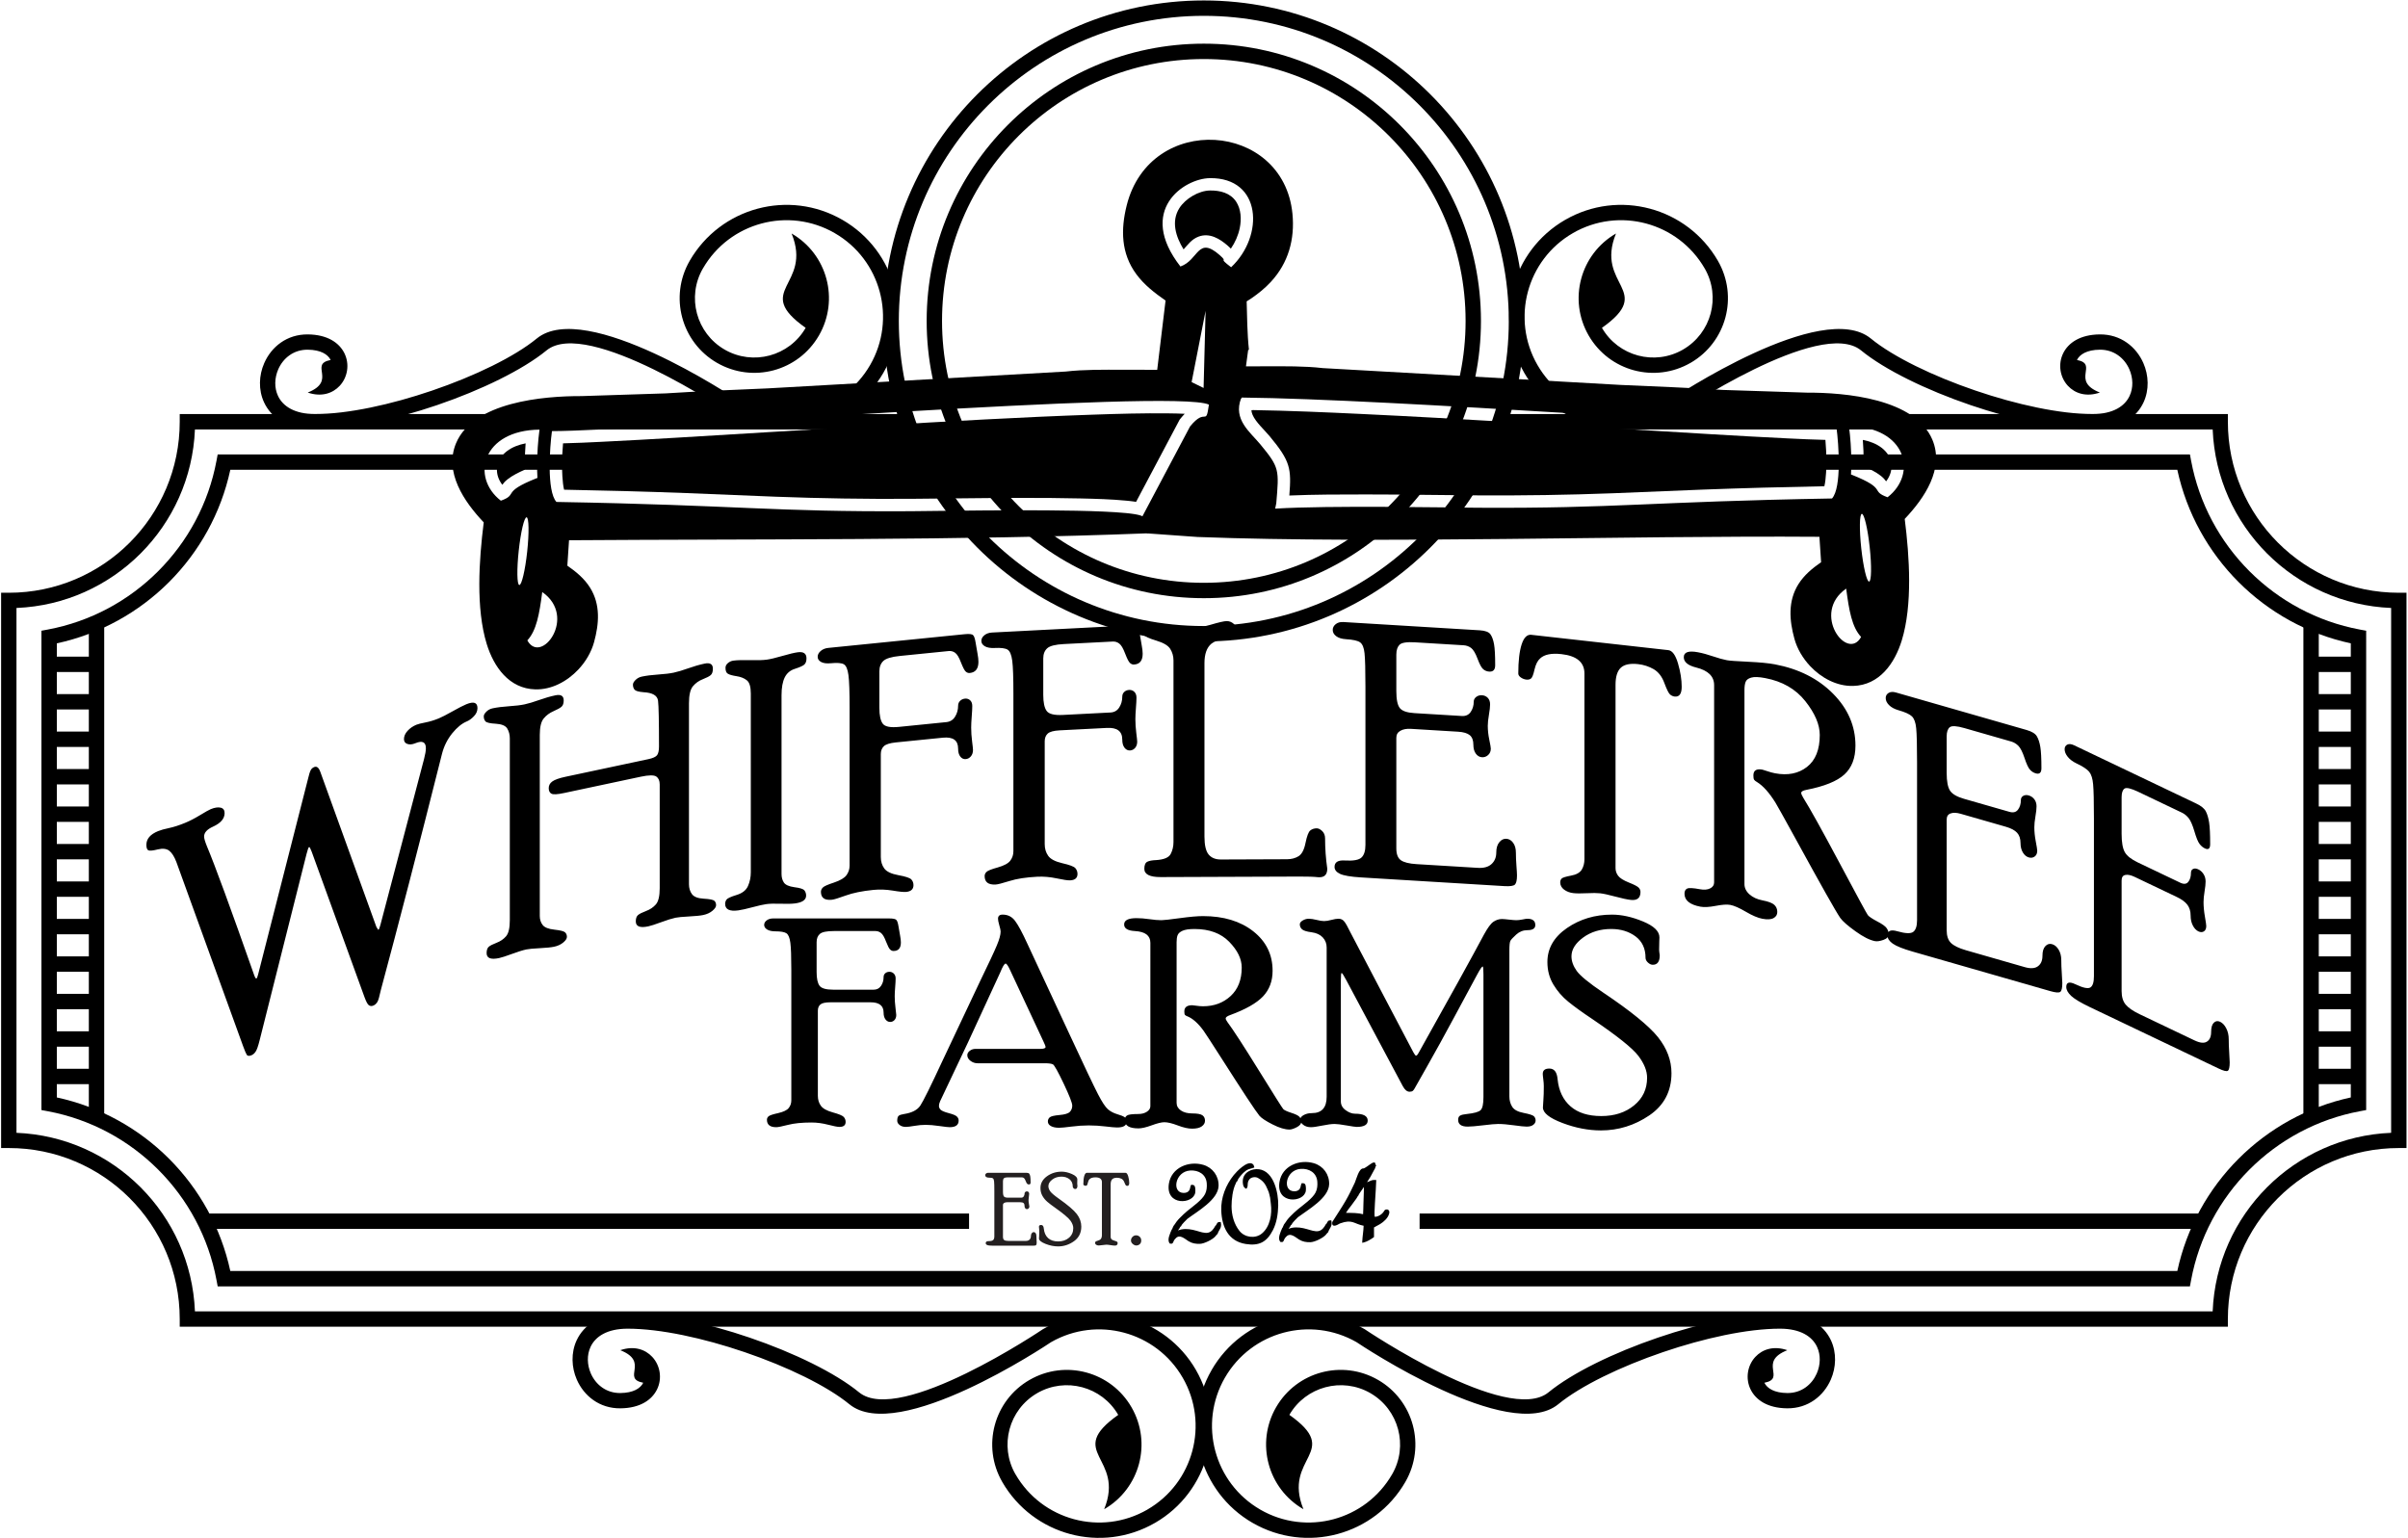
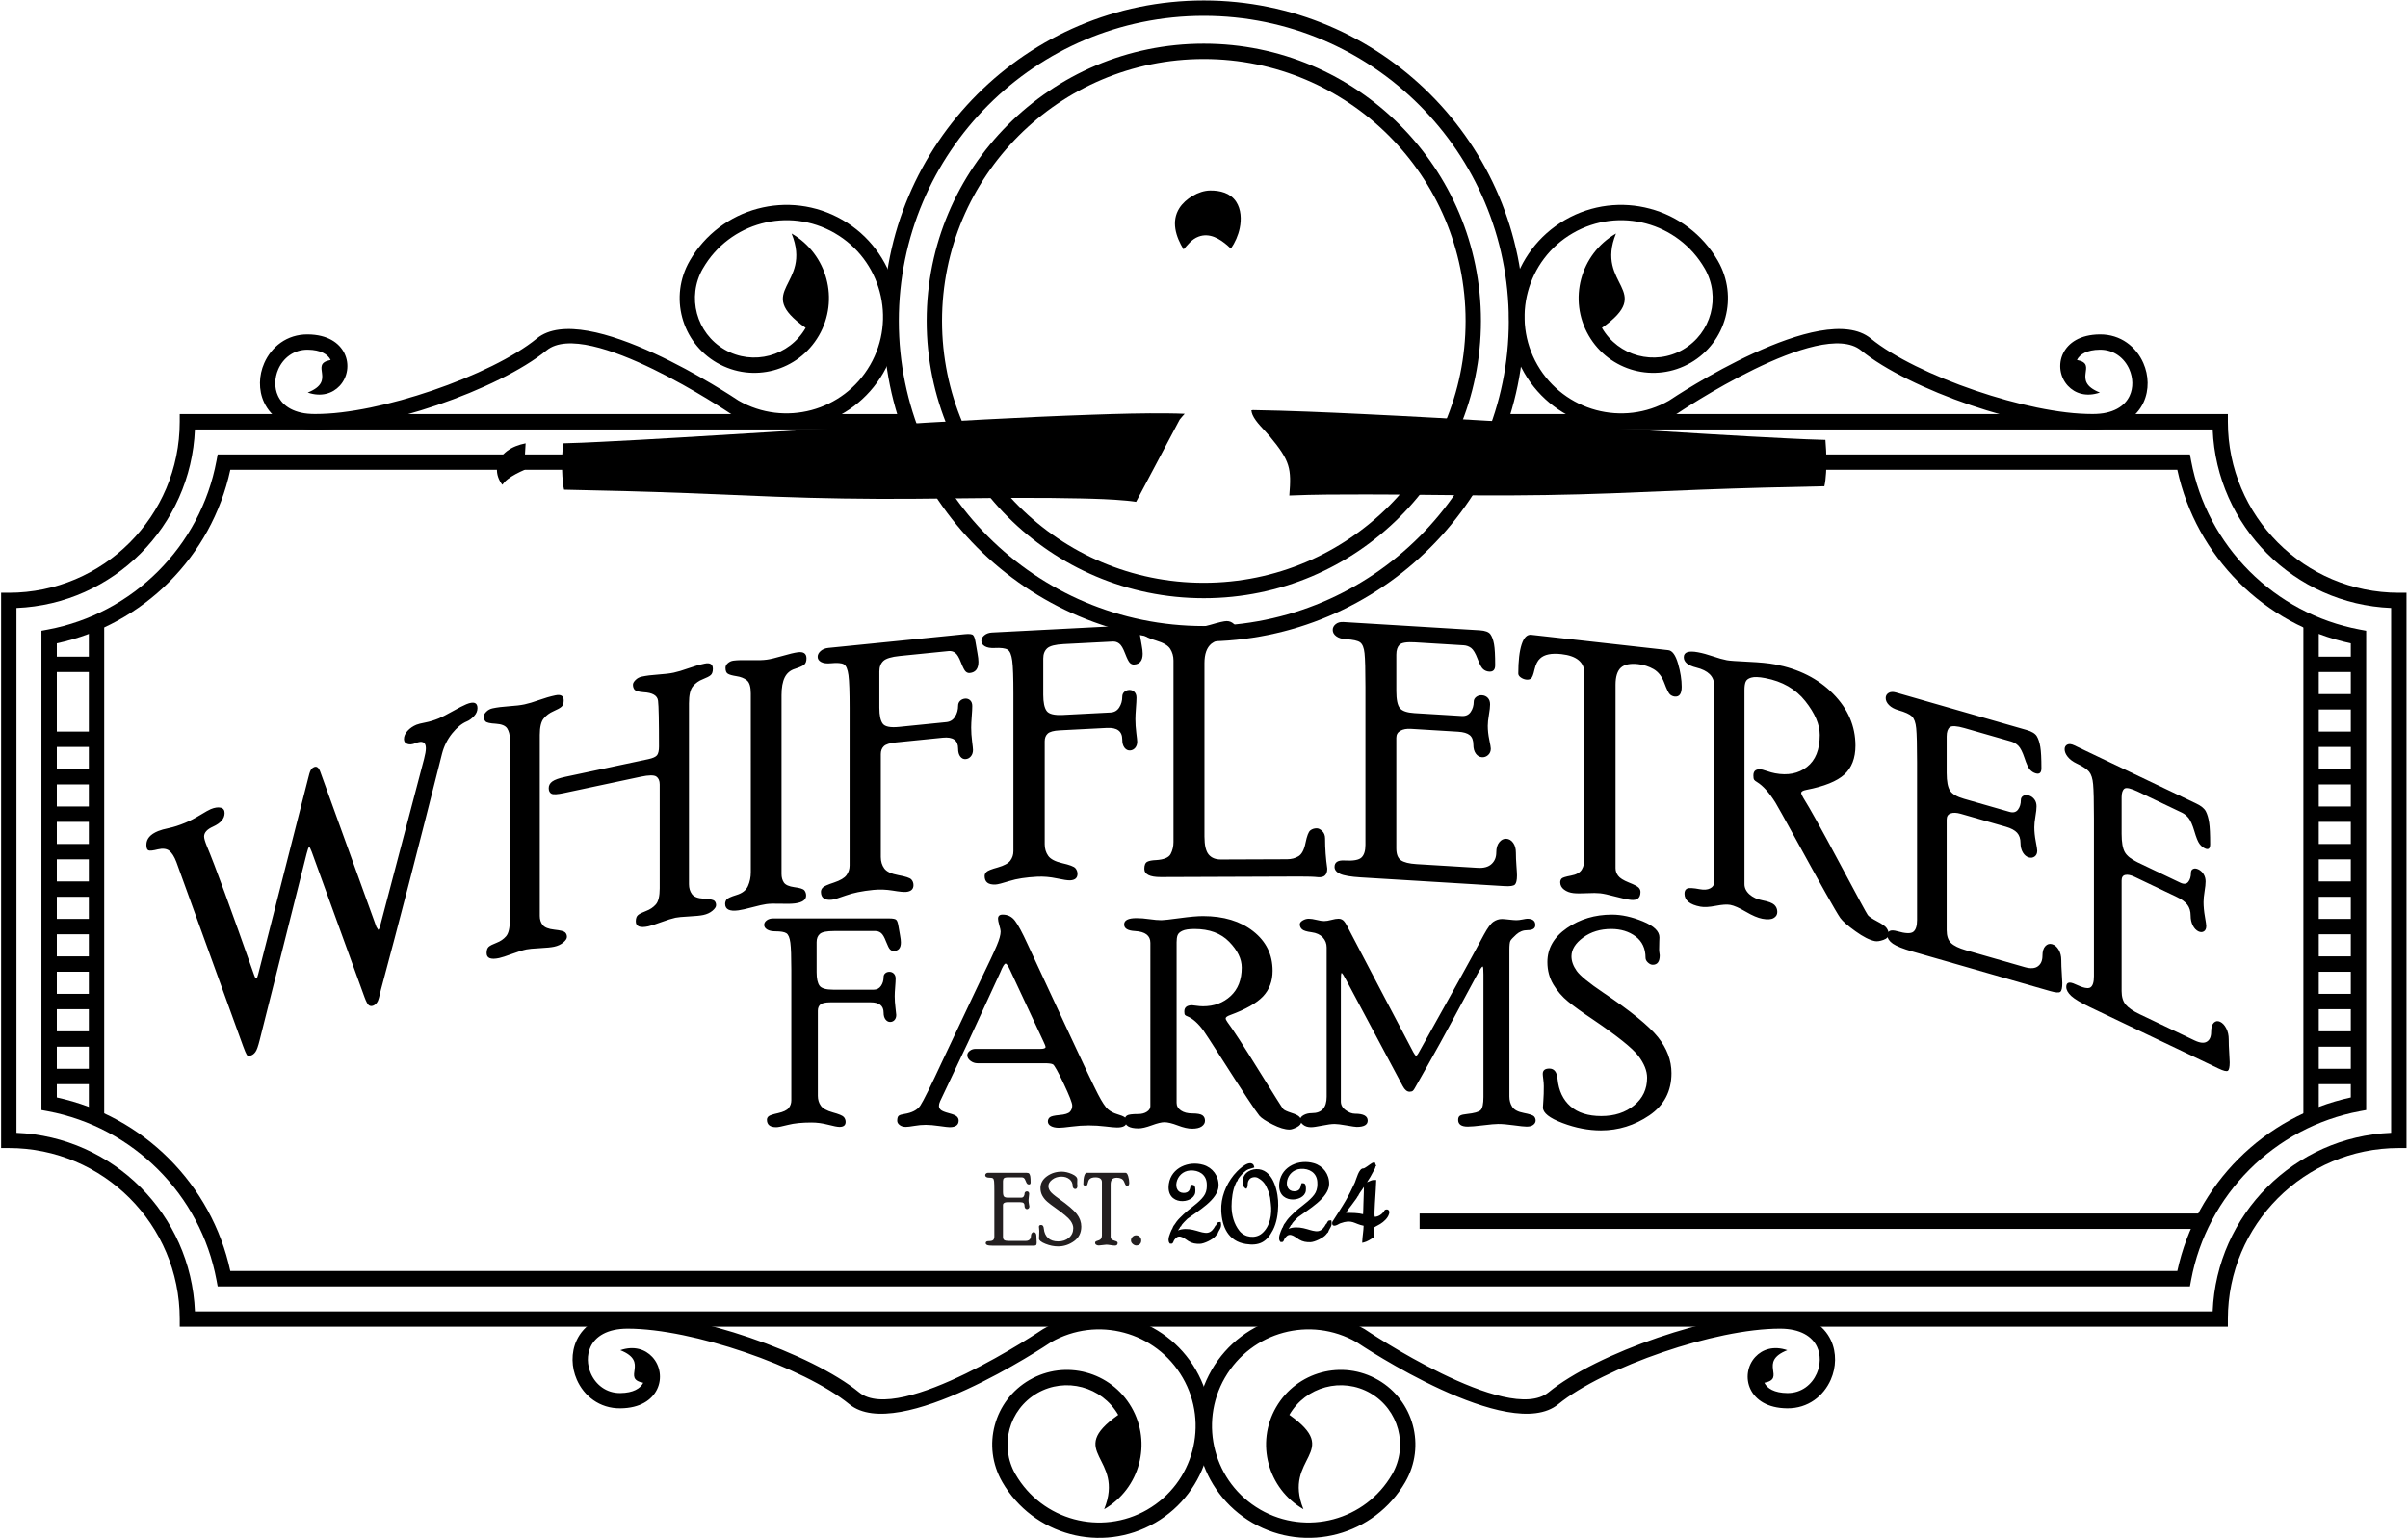
<svg xmlns="http://www.w3.org/2000/svg" xmlns:ns1="http://sodipodi.sourceforge.net/DTD/sodipodi-0.dtd" xmlns:ns2="http://www.inkscape.org/namespaces/inkscape" version="1.1" id="svg2" width="912" height="582.667" viewBox="0 0 912 582.667" ns1:docname="logo.svg" ns2:version="1.3.2 (091e20e, 2023-11-25, custom)">
  <defs id="defs6" />
  <ns1:namedview id="namedview4" bordercolor="#000000" borderopacity="0.25" ns2:showpageshadow="2" ns2:pageopacity="0.0" ns2:pagecheckerboard="0" ns2:deskcolor="#d1d1d1" ns2:zoom="1.7969107" ns2:cx="455.78225" ns2:cy="291.33334" ns2:window-width="2400" ns2:window-height="1261" ns2:window-x="2391" ns2:window-y="-9" ns2:window-maximized="1" ns2:current-layer="g8" />
  <g id="g8" ns2:groupmode="layer" ns2:label="ink_ext_XXXXXX" transform="matrix(1.333,0,0,-1.333,0,582.667)">
    <g id="g2">
      <g id="g10" transform="scale(0.1)">
        <path d="m 2914.33,844.809 c 4.81,0 8.47,1.254 10.97,3.8 2.49,2.5 3.75,5.727 3.75,9.668 0,3.559 0.81,6.395 2.4,8.461 1.59,2.121 3.46,3.18 5.58,3.18 2.17,0 3.99,-1.012 5.43,-2.98 1.45,-1.973 2.17,-4.575 2.17,-7.891 0,-3.27 0.14,-6.832 0.43,-10.676 0.29,-3.801 0.43,-6.394 0.43,-7.793 0,-3.894 -0.57,-6.394 -1.63,-7.551 -1.11,-1.199 -3.9,-1.781 -8.37,-1.781 h -113.98 c -7.98,0 -13.47,0.629 -16.45,1.828 -2.93,1.203 -4.43,3.031 -4.43,5.438 0,3.797 2.7,5.722 8.04,5.722 6.88,0 11.35,1.102 13.42,3.321 2.06,2.16 3.07,5.672 3.07,10.433 v 128.555 c 0,13.847 -0.23,22.997 -0.72,27.507 -0.43,4.47 -1.63,7.36 -3.51,8.66 -1.82,1.25 -5.57,1.88 -11.2,1.88 -3.37,0 -5.96,0.67 -7.79,1.96 -1.83,1.31 -2.75,2.94 -2.75,4.96 0,1.83 0.82,3.47 2.41,4.86 1.58,1.4 3.61,2.07 6.06,2.07 h 108.3 c 4.29,0 7.12,-0.92 8.42,-2.7 1.3,-1.78 2.26,-4.37 2.89,-7.83 0.62,-3.47 0.91,-9.19 0.91,-17.18 0,-3.65 -1.59,-5.48 -4.71,-5.48 -1.78,0 -3.37,0.54 -4.76,1.64 -1.4,1.11 -2.89,3.84 -4.53,8.27 -1.63,4.38 -3.36,7.21 -5.09,8.47 -1.73,1.2 -3.7,1.82 -5.96,1.82 h -38.63 c -6.48,0 -10.57,-0.91 -12.26,-2.74 -1.68,-1.83 -2.55,-4.57 -2.55,-8.23 v -29.714 c 0,-6.93 0.97,-11.496 2.84,-13.707 1.88,-2.215 5.72,-3.321 11.45,-3.321 h 37.7 c 3.13,0 5.49,1.25 7.07,3.75 1.59,2.5 2.41,5.344 2.41,8.465 0,1.59 0.67,2.934 1.97,4.043 1.3,1.102 2.83,1.633 4.57,1.633 1.87,0 3.41,-0.625 4.62,-1.828 1.2,-1.199 1.82,-2.93 1.82,-5.192 0,-1.972 -0.29,-4.812 -0.91,-8.515 -0.62,-3.699 -0.91,-6.731 -0.91,-9.086 0,-3.563 0.38,-7.313 1.2,-11.258 0.82,-3.941 1.2,-6.297 1.2,-7.164 0,-2.168 -0.72,-3.945 -2.11,-5.336 -1.4,-1.398 -3.04,-2.117 -4.86,-2.117 -1.98,0 -3.61,0.863 -4.91,2.597 -1.3,1.731 -1.97,4.133 -1.97,7.165 0,3.558 -0.96,6.109 -2.84,7.597 -1.87,1.492 -5,2.262 -9.33,2.262 h -37.42 c -3.36,0 -6.15,-0.676 -8.32,-2.066 -2.16,-1.348 -3.27,-3.321 -3.27,-5.965 v -90.082 c 0,-4.664 1.2,-7.84 3.61,-9.426 2.4,-1.586 6.54,-2.406 12.36,-2.406 z m 64.4,155.681 c 0,-4.662 1.64,-9.427 4.86,-14.236 3.27,-4.809 11.54,-11.973 24.86,-21.399 25.64,-18.085 42.66,-32.703 51.12,-43.769 8.42,-11.106 12.66,-22.938 12.66,-35.492 0,-17.797 -6.89,-31.645 -20.69,-41.551 -13.8,-9.859 -28.9,-14.816 -45.3,-14.816 -11.64,0 -23.61,2.406 -35.83,7.261 -12.27,4.856 -18.37,9.957 -18.37,15.297 0,1.297 0.14,3.801 0.43,7.406 0.29,3.606 0.39,8.129 0.39,13.614 0,1.871 -0.15,4.133 -0.48,6.824 -0.34,2.644 -0.49,4.426 -0.49,5.293 0,3.465 2.07,5.191 6.16,5.191 4.57,0 7.12,-3.457 7.7,-10.433 1.1,-11.45 5.14,-20.344 12.07,-26.742 6.92,-6.395 16.54,-9.571 28.8,-9.571 12.37,0 22.56,3.512 30.64,10.485 8.13,6.972 12.17,16.066 12.17,27.269 0,6.781 -2.74,13.945 -8.18,21.5 -5.48,7.598 -19.76,19.621 -42.89,36.113 -9.63,6.739 -17.18,12.512 -22.71,17.27 -5.53,4.715 -10.15,10.34 -13.85,16.832 -3.7,6.492 -5.58,13.852 -5.58,22.125 0,13.419 6.11,24.579 18.28,33.419 12.17,8.81 26.16,13.23 42.08,13.23 8.99,0 18.66,-2.21 28.95,-6.68 10.29,-4.48 15.44,-9.72 15.44,-15.73 0,-0.87 -0.05,-2.22 -0.14,-4.04 -0.1,-1.82 -0.15,-4.52 -0.15,-8.08 0,-0.96 0.2,-2.79 0.58,-5.48 0,-6.209 -2.17,-9.33 -6.49,-9.33 -1.54,0 -3.04,0.718 -4.52,2.16 -1.49,1.445 -2.27,3.027 -2.27,4.664 0,9.136 -3.12,16.166 -9.32,21.066 -6.21,4.86 -13.8,7.31 -22.75,7.31 -10.2,0 -18.95,-2.79 -26.27,-8.41 -7.25,-5.63 -10.91,-11.79 -10.91,-18.57 z m 219.02,37.95 c 3.18,0 5.78,-3.32 7.75,-10.01 1.97,-6.68 2.93,-12.88 2.93,-18.61 0,-5.72 -1.88,-8.61 -5.63,-8.61 -1.35,0 -2.55,0.44 -3.66,1.25 -1.1,0.82 -2.64,3.8 -4.56,8.85 -1.88,5.05 -4.76,8.47 -8.51,10.3 -3.8,1.77 -7.89,2.69 -12.41,2.69 -6.35,0 -10.92,-1.5 -13.76,-4.43 -2.83,-2.98 -4.28,-7.79 -4.28,-14.42 V 856.02 c 0,-2.215 0.68,-4.235 2.07,-5.965 1.35,-1.735 4.19,-3.223 8.51,-4.524 4.34,-1.25 6.98,-2.355 7.94,-3.316 0.91,-0.918 1.39,-2.02 1.39,-3.274 0,-4.953 -2.59,-7.406 -7.74,-7.406 -2.79,0 -6.93,0.438 -12.36,1.301 -5.44,0.863 -9.43,1.297 -12.07,1.297 -2.46,0 -6.01,-0.383 -10.68,-1.156 -4.66,-0.766 -8.22,-1.149 -10.68,-1.149 -2.88,0 -5.38,0.672 -7.45,2.02 -2.07,1.343 -3.08,3.218 -3.08,5.621 0,1.156 0.39,2.219 1.11,3.129 0.76,0.918 3.27,1.972 7.5,3.273 4.23,1.246 7.07,3.219 8.56,5.817 1.44,2.648 2.16,5.628 2.16,8.898 v 151.164 c 0,9.13 -6.1,13.7 -18.37,13.7 -7.98,0 -13.61,-1.82 -16.98,-5.43 -2.06,-2.07 -3.56,-5.29 -4.51,-9.62 -0.92,-4.33 -1.88,-6.88 -2.89,-7.7 -1.01,-0.81 -2.21,-1.2 -3.66,-1.2 -1.48,0 -2.93,0.39 -4.32,1.2 -1.4,0.82 -2.07,1.83 -2.07,3.03 0,10.25 0.91,18.28 2.69,24.05 1.78,5.77 4.33,8.66 7.7,8.66 z m 30.16,-177.76 c 3.99,0 7.4,-1.344 10.29,-4.086 2.89,-2.742 4.32,-6.301 4.32,-10.629 0,-4.422 -1.39,-7.887 -4.18,-10.391 -2.79,-2.5 -6.11,-3.746 -9.91,-3.746 -3.31,0 -6.68,1.438 -10.05,4.328 -3.32,2.883 -4.99,6.153 -4.99,9.809 0,3.945 1.43,7.41 4.32,10.34 2.89,2.937 6.25,4.375 10.2,4.375" style="fill:#231f20;fill-opacity:1;fill-rule:nonzero;stroke:none" id="path12" />
        <path d="m 4033.03,4072.17 c -156.82,156.9 -373.46,253.94 -612.72,253.94 -239.29,0 -455.9,-97.04 -612.71,-253.95 -156.81,-156.87 -253.82,-373.66 -253.82,-613.05 0.01,-239.44 97.01,-456.17 253.82,-613.06 156.81,-156.88 373.45,-253.94 612.71,-253.94 239.32,0 455.9,97.06 612.72,253.94 156.81,156.89 253.81,373.67 253.81,613.06 0,239.45 -97,456.17 -253.81,613.06 z m -612.71,297.62 c 251.33,0 478.89,-101.95 643.6,-266.75 164.75,-164.82 266.61,-392.47 266.61,-643.97 0,-251.47 -101.86,-479.16 -266.61,-643.98 -164.71,-164.8 -392.24,-266.75 -643.61,-266.75 -251.3,0 -478.9,101.95 -643.61,266.75 -164.7,164.82 -266.6,392.48 -266.6,643.98 0,251.46 101.89,479.15 266.6,643.97 164.71,164.81 392.24,266.75 643.62,266.75" style="fill:#000000;fill-opacity:1;fill-rule:evenodd;stroke:none" id="path14" />
        <path d="m 3946.27,3985.36 c -134.64,134.62 -320.54,217.96 -525.96,217.96 -205.35,0 -391.32,-83.29 -525.91,-217.98 -134.6,-134.68 -217.85,-320.68 -217.85,-526.23 0,-205.48 83.22,-391.53 217.85,-526.18 134.57,-134.69 320.49,-217.97 525.91,-217.97 205.38,0.01 391.32,83.28 525.95,217.97 134.57,134.65 217.86,320.69 217.86,526.18 0,205.5 -83.27,391.55 -217.85,526.25 z m -525.95,261.63 c 217.46,0 414.3,-88.17 556.8,-230.79 142.47,-142.56 230.64,-339.53 230.64,-557.09 0.01,-217.56 -88.11,-414.52 -230.64,-557.08 -142.5,-142.57 -339.35,-230.78 -556.81,-230.78 -217.43,0.01 -414.28,88.15 -556.77,230.78 -142.49,142.56 -230.65,339.52 -230.65,557.08 0.01,217.56 88.11,414.53 230.65,557.09 142.49,142.57 339.34,230.79 556.78,230.79" style="fill:#000000;fill-opacity:1;fill-rule:evenodd;stroke:none" id="path16" />
        <path d="M 2629.51,2921.87 H 4419.23 V 2245.44 H 2629.51 v 676.43" style="fill:none;fill-opacity:0;fill-rule:evenodd;stroke:none" id="path18" />
        <path d="m 1069.37,1737.2 5.42,-8.5 c 1.92,0.78 3.84,5.43 6.07,14.23 l 124.05,471.64 c 3.36,12.96 5.11,23.07 5.11,30.29 0,17.61 -9.9,22.44 -29.7,14.31 -9.1,-3.73 -16.75,-4.37 -22.98,-2.06 -6.39,2.25 -9.59,6.8 -9.59,13.68 0,8.05 3.36,15.98 10.22,23.49 6.87,7.52 15.17,13.27 25.07,17.34 4.78,1.97 13.25,4.1 25.71,6.52 12.29,2.37 25.06,6.27 38.15,11.64 8.31,3.42 21.23,10.06 38.8,19.95 17.41,9.84 30.66,16.61 39.28,20.16 21.07,8.65 31.61,4.92 31.61,-11.02 0,-8.39 -3.36,-16.14 -10.06,-23.08 -6.71,-6.95 -13.25,-11.82 -19.8,-14.51 -14.37,-5.9 -28.42,-17.37 -41.99,-34.18 -13.57,-16.97 -23.15,-36 -28.74,-57.42 -66.73,-265.27 -124.68,-489.02 -173.7,-671.02 l -5.59,-22.93 c -2.71,-11.52 -8.15,-18.95 -16.29,-22.29 -4.31,-1.76 -8.46,-1.46 -12.13,0.9 -3.67,2.35 -7.83,10.2 -12.61,23.16 l -150.082,413.3 c -3.512,9.47 -5.903,13.85 -7.496,13.2 -1.602,-0.66 -3.993,-7.01 -7.028,-19.16 L 737.762,1415.37 c -4.313,-17.19 -8.149,-28.17 -11.657,-32.97 -3.351,-4.89 -7.187,-8.14 -11.496,-9.91 -6.546,-2.69 -11.015,-2.35 -13.41,1.03 -2.234,3.62 -5.75,11.74 -10.379,24.43 l -189.672,523.53 c -5.906,15.52 -12.769,26.29 -20.433,32.21 -7.66,5.75 -18.363,7.06 -32.086,3.77 -13.738,-3.46 -22.516,-4.38 -26.668,-2.89 -3.992,1.54 -6.066,6.73 -6.066,15.79 0,16.94 11.011,29.85 33.21,38.96 7.5,3.08 17.875,6 31.129,8.75 13.25,2.76 28.418,7.64 45.664,14.73 13.09,5.37 27.301,12.72 42.469,21.95 15.324,9.32 25.539,15.02 30.496,17.05 11.176,4.59 20.59,5.94 28.098,4.16 7.5,-1.79 11.172,-6.99 11.172,-15.38 0,-15.77 -11.016,-28.51 -32.887,-38.49 -16.918,-7.62 -25.383,-16.96 -25.383,-28.04 0,-5.36 2.555,-14.05 7.504,-26.44 23.149,-55.08 68.168,-177.84 135.063,-368.3 2.402,-6.56 4.476,-9.4 6.066,-8.75 1.602,0.66 3.192,4.83 5.113,12.5 l 141.454,554.62 c 2.714,11.85 5.273,20.11 7.507,24.39 2.075,4.37 5.582,7.48 10.211,9.38 7.192,2.96 13.098,-1.66 17.41,-13.98 z m 888.15,121.22 c 0,-11.08 2.87,-20.53 8.44,-28.07 5.58,-7.71 16.73,-12.05 33.47,-13.01 16.9,-0.94 26.87,-3.02 30.25,-5.99 3.21,-3.01 4.9,-7.17 4.9,-12.54 0,-4.7 -3.38,-9.94 -10.31,-15.78 -6.92,-5.84 -15.72,-9.89 -26.2,-12.11 -8.11,-1.73 -21.79,-3.13 -40.55,-4.09 -18.93,-1.01 -31.61,-2.2 -38.2,-3.6 -9.96,-2.12 -23.49,-6.33 -40.73,-12.68 -17.23,-6.35 -29.4,-10.28 -36.67,-11.82 -23.66,-5.03 -35.49,-0.34 -35.49,14.09 0,8.38 2.03,14.35 6.25,17.93 4.06,3.55 11.83,7.38 22.99,11.61 11.32,4.24 20.44,10.37 27.71,18.64 7.27,8.25 10.99,23.64 10.99,45.95 v 295.07 c 0,10.4 -3.21,17.94 -9.64,22.44 -6.59,4.47 -21.29,4.36 -44.1,-0.48 l -218.18,-46.39 c -18.76,-3.99 -30.59,-4.66 -35.66,-1.88 -5.24,2.74 -7.77,8.08 -7.77,15.8 0,7.71 3.37,13.97 10.14,18.93 6.93,4.99 19.26,9.46 37.17,13.27 l 235.59,50.09 c 13.01,2.77 21.29,6.54 25.02,11.36 3.54,4.94 5.4,13.05 5.4,24.46 0,72.13 -0.84,115.58 -2.7,130.27 -1.86,14.87 -15.72,22.83 -41.58,24.21 -13.52,1.15 -21.8,3.42 -25.01,7.1 -3.21,3.68 -4.73,8.55 -4.73,14.43 0,4.02 2.54,8.41 7.43,13.32 4.91,4.9 10.82,8 17.75,9.47 12.84,2.73 28.39,4.7 46.81,5.93 18.42,1.24 32.96,2.98 43.77,5.28 11.16,2.37 24.85,6.46 41.24,12.29 16.22,5.8 31.77,10.28 46.47,13.4 15.72,3.34 23.67,-1.5 23.67,-14.59 0,-8.39 -2.04,-14.35 -5.92,-17.87 -3.89,-3.51 -11.5,-7.48 -22.65,-11.86 -11.15,-4.21 -20.44,-10.89 -28.05,-19.88 -7.6,-9 -11.32,-25.22 -11.32,-48.71 z m -423.85,-90.12 c 0,-10.07 2.7,-18.72 8.11,-25.62 5.4,-7.07 16.56,-11.57 33.46,-13.35 16.73,-1.81 26.87,-4.35 30.25,-7.66 3.55,-3.27 5.24,-7.61 5.24,-12.97 0,-4.7 -3.38,-9.96 -10.31,-15.79 -6.92,-5.83 -15.71,-9.88 -26.19,-12.11 -8.11,-1.73 -21.81,-3.13 -40.56,-4.09 -18.93,-1.01 -31.61,-2.19 -38.2,-3.59 -9.97,-2.12 -23.49,-6.34 -40.73,-12.69 -17.24,-6.34 -29.4,-10.27 -36.67,-11.82 -23.66,-5.03 -35.49,-0.33 -35.49,14.09 0,8.39 2.03,14.36 5.92,17.87 4.05,3.54 11.49,7.31 22.3,11.45 10.99,4.18 19.94,10.28 27.04,18.5 7.1,8.22 10.66,23.4 10.66,45.71 v 516.34 c 0,11.07 -2.55,20.6 -7.44,28.61 -5.08,7.82 -15.72,12.27 -32.11,13.31 -16.4,0.88 -26.2,3.15 -29.58,6.63 -3.21,3.68 -4.9,8.52 -4.9,14.39 0,4.03 2.53,8.42 7.44,13.33 4.9,4.89 10.81,8 17.74,9.47 12.85,2.73 28.39,4.7 46.81,5.93 18.43,1.22 32.95,2.97 43.77,5.27 11.16,2.37 24.85,6.46 41.24,12.29 16.22,5.8 31.77,10.29 46.48,13.41 15.71,3.34 23.66,-1.51 23.66,-14.43 0,-8.21 -2.03,-14.18 -6.09,-17.9 -4.22,-3.75 -11.83,-7.88 -22.98,-12.77 -11.16,-4.89 -20.45,-11.73 -27.72,-20.65 -7.44,-8.8 -11.15,-24.52 -11.15,-46.66 z m 599.55,632.25 c 0,18.96 -3.77,31.36 -11.3,37.38 -7.53,6.03 -17.29,9.91 -29.1,11.67 -11.99,1.9 -20.2,4.15 -24.66,6.9 -4.62,2.56 -6.84,8.3 -6.84,16.85 0,5.04 2.22,9.53 6.68,13.32 4.62,3.98 9.75,6.35 15.75,7.16 10.27,1.39 26.02,1.84 46.91,1.32 21.05,-0.51 36.97,-0.03 47.92,1.45 9.93,1.34 24.65,4.84 44.17,10.5 19.52,5.66 34.07,9.14 43.66,10.44 16.61,2.25 24.99,-3.5 24.99,-17.26 0,-8.38 -2.22,-14.39 -6.51,-17.99 -4.27,-3.59 -13.18,-7.48 -26.36,-11.78 -13.35,-4.16 -22.94,-12.33 -28.93,-24.38 -5.99,-12.22 -9.07,-28.91 -9.07,-50.55 v -508.12 c 0,-9.39 2.22,-17.65 6.68,-24.26 4.61,-6.75 14.54,-11.12 29.95,-13.23 15.58,-1.92 24.82,-4.86 28.25,-8.93 3.25,-4.08 4.97,-9.05 4.97,-14.92 0,-11.91 -10.28,-19.34 -31,-22.15 -9.24,-1.24 -22.93,-1.58 -40.91,-1 -17.97,0.59 -31.5,0.27 -40.91,-1 -8.56,-1.16 -21.92,-4.15 -39.72,-8.9 -17.8,-4.76 -31.16,-7.74 -40.06,-8.94 -24.99,-3.38 -37.49,2.81 -37.49,18.57 0,4.37 1.37,8.41 3.94,12.11 2.73,3.73 12.15,8.03 28.41,13.08 16.27,4.88 27.22,13.41 32.53,25.36 5.31,11.96 8.05,25.08 8.05,39.18 z m 607.58,168.37 c 13.06,1.31 21.15,0.45 24.07,-2.78 3.09,-3.05 5.33,-10.03 7.04,-20.76 1.72,-10.74 3.43,-21.13 5.32,-30.84 1.89,-9.87 2.75,-17.84 2.75,-24.05 0,-19.63 -8.24,-30.18 -24.57,-31.82 -4.12,-0.42 -7.91,0.87 -11.34,3.88 -3.61,2.99 -8.07,11.77 -13.75,26.13 -5.5,14.37 -11,23.55 -16.66,27.51 -5.51,3.98 -11.7,5.54 -18.4,4.86 l -138.68,-13.96 c -23.88,-2.41 -39.53,-7.17 -46.92,-14.29 -7.39,-7.12 -11.17,-16.89 -11.17,-29.64 v -103.17 c 0,-21.8 3.27,-36.91 9.63,-45.33 6.35,-8.59 21.82,-11.56 46.4,-9.08 l 134.38,13.53 c 10.83,1.09 19.08,6.28 24.76,15.58 5.66,9.12 8.58,19.48 8.58,31.05 0,5.54 1.89,10.09 5.67,13.83 3.61,3.55 8.25,5.69 13.75,6.25 5.67,0.57 10.66,-0.94 14.61,-4.57 4.13,-3.78 6.18,-9.11 6.18,-16.32 0,-6.88 -0.5,-16.83 -1.54,-29.68 -1.03,-13.03 -1.55,-23.64 -1.55,-31.7 0,-12.41 0.87,-25.41 2.59,-38.99 1.71,-13.42 2.57,-21.72 2.57,-24.57 0,-7.21 -1.89,-13.11 -5.85,-18.03 -3.94,-4.76 -8.76,-7.42 -14.6,-8.02 -6.02,-0.6 -11.17,1.73 -15.46,7.01 -4.31,5.43 -6.37,12.94 -6.37,22.84 0,23.65 -14.44,33.94 -43.47,31.01 l -133.71,-13.46 c -16.84,-1.69 -28.18,-5.34 -33.85,-10.79 -5.67,-5.43 -8.6,-12.94 -8.6,-22.34 v -292.38 c 0,-12.76 3.27,-23.66 9.8,-32.57 6.53,-9.07 19.94,-15.44 40.04,-19.11 20.29,-3.67 32.48,-7.64 36.78,-12.07 4.13,-4.45 6.18,-9.94 6.18,-16.32 0,-11.41 -6.87,-17.81 -20.61,-19.19 -6.54,-0.66 -19.43,0.56 -38.16,3.72 -18.9,3.12 -37.46,3.77 -55.33,1.97 -31.8,-3.21 -57.92,-8.52 -78.2,-15.92 -20.45,-7.43 -33.51,-11.43 -39.52,-12.04 -20.8,-2.09 -31.11,5.43 -31.11,22.54 0,4.36 1.72,8.39 5.33,12.11 3.44,3.7 14.09,8.46 31.96,14.28 17.7,5.98 29.56,12.88 35.41,21.02 5.84,8.13 8.76,17.15 8.76,27.22 v 447.73 c 0,45.29 -1.03,76.39 -3.26,93.28 -2.24,16.88 -6.54,27.18 -13.24,31.04 -6.7,3.68 -18.9,4.64 -36.6,2.86 -12.03,-1.21 -21.31,0.03 -27.84,3.57 -6.53,3.53 -9.8,8.41 -9.8,14.78 0,6.04 2.92,11.54 8.59,16.47 5.67,4.93 12.89,7.84 21.66,8.72 z m 466.51,24.77 c 13.1,0.67 21.21,-0.59 24.14,-3.96 3.11,-3.2 5.35,-10.29 7.07,-21.11 1.72,-10.82 3.44,-21.29 5.35,-31.09 1.89,-9.97 2.76,-17.98 2.76,-24.19 0,-19.62 -8.28,-29.77 -24.67,-30.62 -4.13,-0.21 -7.93,1.27 -11.38,4.44 -3.62,3.18 -8.1,12.17 -13.79,26.81 -5.52,14.64 -11.04,24.09 -16.72,28.32 -5.52,4.25 -11.73,6.11 -18.45,5.76 l -139.15,-7.16 c -23.97,-1.24 -39.67,-5.23 -47.07,-11.99 -7.42,-6.76 -11.21,-16.35 -11.21,-29.1 v -103.16 c 0,-21.81 3.27,-37.07 9.66,-45.8 6.38,-8.9 21.89,-12.63 46.55,-11.36 l 134.83,6.95 c 10.87,0.55 19.15,5.34 24.84,14.36 5.68,8.84 8.61,19.06 8.61,30.64 0,5.53 1.91,10 5.7,13.54 3.62,3.38 8.28,5.3 13.79,5.58 5.69,0.29 10.69,-1.47 14.66,-5.29 4.14,-3.97 6.21,-9.41 6.21,-16.62 0,-6.88 -0.52,-16.8 -1.56,-29.61 -1.03,-12.97 -1.55,-23.56 -1.55,-31.62 0,-12.41 0.87,-25.45 2.59,-39.12 1.72,-13.49 2.59,-21.84 2.59,-24.68 0,-7.22 -1.9,-13.02 -5.87,-17.76 -3.97,-4.56 -8.79,-6.99 -14.66,-7.29 -6.03,-0.31 -11.2,2.27 -15.51,7.75 -4.32,5.66 -6.39,13.26 -6.39,23.16 0,23.65 -14.48,34.65 -43.62,33.15 l -134.15,-6.91 c -16.89,-0.87 -28.27,-3.97 -33.96,-9.13 -5.69,-5.16 -8.62,-12.52 -8.62,-21.92 v -292.39 c 0,-12.75 3.28,-23.82 9.83,-33.04 6.55,-9.39 20,-16.42 40.17,-21.09 20.35,-4.65 32.59,-9.22 36.9,-13.86 4.14,-4.65 6.21,-10.25 6.21,-16.62 0,-11.41 -6.9,-17.47 -20.69,-18.19 -6.56,-0.33 -19.48,1.52 -38.29,5.58 -18.96,4.06 -37.58,5.62 -55.51,4.7 -31.9,-1.65 -58.11,-5.69 -78.45,-12.09 -20.53,-6.43 -33.63,-9.79 -39.67,-10.1 -20.86,-1.08 -31.2,6.95 -31.2,24.06 0,4.36 1.72,8.31 5.34,11.85 3.45,3.53 14.14,7.78 32.07,12.72 17.76,5.11 29.66,11.43 35.52,19.27 5.87,7.86 8.79,16.73 8.79,26.79 v 447.73 c 0,45.3 -1.03,76.45 -3.27,93.45 -2.24,16.99 -6.55,27.5 -13.28,31.69 -6.73,4.01 -18.97,5.56 -36.73,4.65 -12.07,-0.63 -21.37,1.08 -27.93,4.93 -6.55,3.86 -9.82,8.89 -9.82,15.27 0,6.04 2.92,11.39 8.62,16.04 5.69,4.66 12.93,7.21 21.72,7.66 z m 449.55,-664.28 c 12.6,0.05 23.47,2.94 32.78,8.68 9.15,5.73 15.88,18.34 19.68,37.82 3.97,19.47 8.46,31.23 13.46,35.27 5.01,4.05 11.22,6.09 18.29,6.12 5.01,0.01 10.36,-2.66 15.71,-7.84 5.35,-5.17 8.11,-12.21 8.11,-21.1 0,-28.52 2.07,-57.19 6.21,-85.7 0,-17.78 -8.8,-25.7 -26.23,-24.25 -11.56,1.29 -29.17,1.9 -53.15,1.81 l -393.79,-1.48 c -31.07,-0.12 -46.6,7.71 -46.6,23.48 0,10.41 2.76,17.12 8.28,19.99 5.53,2.88 14.16,4.42 25.55,4.8 21.91,1.42 35.54,7.17 40.89,17.1 5.35,10.08 8.11,21.5 8.11,34.25 v 516 c 0,12.09 -3.11,22.97 -9.15,32.68 -6.03,9.71 -19.32,17.54 -39.69,23.67 -20.53,6.13 -32.78,11.95 -36.92,17.31 -4.31,5.36 -6.39,11.38 -6.39,18.26 0,3.86 2.59,7.56 7.59,11.43 5.01,3.72 11.05,5.58 18.12,5.61 4.67,0.02 16.05,-3.13 34,-9.43 17.94,-6.32 37.79,-9.43 59.53,-9.34 27.27,0.1 52.98,3.72 77.14,10.86 24.16,7.13 39.69,10.71 46.77,10.74 7.76,0.03 14.49,-2.63 20.36,-7.97 5.87,-5.18 8.8,-11.05 8.8,-17.59 0,-5.37 -1.72,-10.07 -5.35,-13.77 -3.45,-3.71 -12.59,-7.09 -27.43,-10 -18.81,-3.6 -31.93,-8.68 -39.7,-14.92 -13.11,-10.95 -19.67,-29.25 -19.67,-55.26 v -492.68 c 0,-24.5 3.97,-41.59 11.9,-51.13 7.94,-9.53 19.51,-14.19 34.7,-14.13 z m 541.78,-24.46 c 17.21,-1.04 30.28,2.53 39.24,10.87 8.94,8.18 13.42,19.15 13.42,32.91 0,12.41 2.92,22.13 8.6,29 5.68,7.04 12.4,10.32 19.97,9.86 7.74,-0.47 14.28,-4.39 19.44,-11.58 5.16,-7.19 7.74,-16.4 7.74,-27.98 0,-11.41 0.52,-23.85 1.56,-37.34 1.03,-13.31 1.55,-22.4 1.55,-27.26 0,-13.59 -2.07,-22.19 -5.86,-25.99 -3.95,-3.95 -13.93,-5.36 -29.94,-4.39 l -407.87,24.75 c -28.57,1.73 -48.18,5.1 -58.85,9.93 -10.5,4.84 -15.84,11.54 -15.84,19.92 0,13.26 9.64,19.39 28.74,18.23 24.61,-1.5 40.62,1.39 48.02,8.66 7.4,7.1 11.01,19.12 11.01,35.73 v 448.41 c 0,48.31 -0.86,80.23 -2.58,96.11 -1.55,15.69 -5.85,26.01 -12.56,30.95 -6.54,4.76 -19.97,7.76 -40.1,8.97 -12.05,0.74 -21.34,3.65 -27.88,8.58 -6.54,4.93 -9.81,10.82 -9.81,17.87 0,6.38 2.93,11.9 8.6,16.42 5.69,4.52 12.91,6.44 21.69,5.9 l 387.56,-23.51 c 15.31,-0.93 25.47,-4.74 30.12,-11.22 4.64,-6.5 8.09,-15.76 10.32,-27.97 2.24,-12.22 3.27,-32.24 3.27,-60.09 0,-12.75 -5.68,-18.78 -16.86,-18.1 -6.38,0.39 -12.05,2.57 -17.04,6.74 -4.99,4.16 -10.33,14.05 -16.18,29.83 -5.85,15.62 -12.04,25.9 -18.24,30.63 -6.2,4.57 -13.25,7.18 -21.34,7.67 l -138.19,8.38 c -23.24,1.41 -37.87,-0.89 -43.89,-6.9 -6.02,-6 -9.12,-15.38 -9.12,-28.13 v -103.67 c 0,-24.16 3.44,-40.3 10.16,-48.42 6.71,-8.13 20.47,-12.82 40.95,-14.06 l 134.93,-8.19 c 11.19,-0.68 19.62,3.17 25.29,11.55 5.69,8.37 8.61,18.1 8.61,29 0,5.54 2.41,10.09 7.05,13.67 4.65,3.58 10.16,5.08 16.35,4.71 6.71,-0.41 12.22,-2.92 16.52,-7.38 4.3,-4.45 6.54,-10.63 6.54,-18.51 0,-6.88 -1.03,-16.72 -3.26,-29.5 -2.24,-12.77 -3.28,-23.28 -3.28,-31.5 0,-12.42 1.38,-25.58 4.3,-39.51 2.93,-13.94 4.31,-22.24 4.31,-25.26 0,-7.55 -2.58,-13.6 -7.57,-18.16 -4.99,-4.57 -10.85,-6.73 -17.38,-6.33 -7.06,0.43 -12.91,3.8 -17.56,10.12 -4.64,6.33 -7.05,14.86 -7.05,25.42 0,12.42 -3.45,21.52 -10.16,27.13 -6.71,5.6 -17.9,8.97 -33.38,9.9 l -133.89,8.13 c -12.05,0.73 -22.03,-1.02 -29.78,-5.41 -7.74,-4.23 -11.7,-10.87 -11.7,-20.09 v -314.2 c 0,-16.27 4.3,-27.6 12.91,-33.66 8.6,-6.06 23.4,-9.8 44.23,-11.07 z m 541.48,618.65 c 11.29,-1.26 20.54,-13.87 27.56,-37.97 7.02,-24.11 10.44,-46.13 10.44,-66.09 0,-19.97 -6.67,-29.28 -20.03,-27.79 -4.79,0.54 -9.07,2.52 -13.01,5.82 -3.94,3.29 -9.41,14.31 -16.26,32.69 -6.68,18.35 -16.95,31.42 -30.31,39.29 -13.52,7.72 -28.07,12.53 -44.16,14.33 -22.6,2.53 -38.87,-0.84 -48.96,-9.95 -10.1,-9.27 -15.24,-25.47 -15.24,-48.63 v -521.19 c 0,-7.73 2.4,-15.04 7.36,-21.63 4.8,-6.58 14.9,-12.91 30.31,-19.16 15.4,-6.09 24.82,-11 28.24,-14.74 3.25,-3.55 4.96,-7.6 4.96,-11.96 0,-17.28 -9.24,-24.8 -27.56,-22.75 -9.93,1.11 -24.65,4.26 -44,9.45 -19.34,5.18 -33.55,8.29 -42.96,9.34 -8.73,0.98 -21.41,1.05 -38.01,0.23 -16.6,-0.83 -29.27,-0.76 -38,0.23 -10.28,1.15 -19.18,4.49 -26.54,10.01 -7.36,5.52 -10.96,12.47 -10.96,20.85 0,4.03 1.37,7.57 3.94,10.47 2.74,2.88 11.64,5.57 26.71,8.42 15.06,2.67 25.16,8.42 30.47,16.88 5.14,8.66 7.7,18.77 7.7,30.18 v 527.24 c 0,31.87 -21.74,50.24 -65.39,55.13 -28.42,3.18 -48.45,-0.95 -60.43,-12.19 -7.36,-6.39 -12.67,-17.04 -16.09,-31.75 -3.26,-14.73 -6.68,-23.24 -10.27,-25.69 -3.6,-2.45 -7.88,-3.32 -13.01,-2.74 -5.31,0.59 -10.45,2.51 -15.42,5.92 -4.96,3.41 -7.36,7.2 -7.36,11.39 0,35.74 3.26,63.38 9.59,82.81 6.34,19.42 15.41,28.47 27.39,27.13 z m 130.13,-99.43 c 0,24.99 -16.89,41.61 -50.86,50.05 -23.49,5.79 -35.32,15.58 -35.32,29.33 0,14.43 13.52,19.08 40.56,13.97 12.84,-2.43 27.04,-6.3 42.41,-11.55 15.55,-5.3 28.74,-8.96 39.55,-11.01 7.27,-1.37 27.38,-2.83 60.33,-4.37 32.96,-1.54 58.31,-3.99 76.05,-7.35 67.94,-12.86 123.04,-40.73 165.28,-83.45 42.42,-42.92 63.55,-92.04 63.55,-147.57 0,-35.4 -10.48,-62.77 -31.44,-81.95 -20.96,-19.18 -57.12,-33.82 -108.32,-43.75 -9.64,-1.87 -14.36,-4.66 -14.36,-8.69 0,-2.69 2.02,-7.26 5.91,-13.87 18.25,-28.95 52.55,-90.64 102.91,-185.05 50.37,-94.42 77.07,-143.75 80.45,-148.25 3.38,-4.33 12.17,-10.19 26.36,-17.74 14.2,-7.39 23.32,-13.81 27.05,-19.21 3.88,-5.43 5.74,-11.16 5.74,-17.03 0,-7.54 -4.9,-12.99 -14.87,-16.47 -9.98,-3.48 -17.92,-4.67 -23.83,-3.54 -15.21,2.87 -33.63,12.24 -55.43,27.94 -21.97,15.73 -36.33,28.34 -43.27,37.87 -12.84,18.71 -54.92,93.44 -126.41,224.06 -33.46,60.85 -52.55,95.33 -57.46,103.14 -17.91,28.89 -35.49,48.48 -52.56,58.93 -4.39,2.51 -7.09,4.69 -8.45,6.79 -1.35,2.1 -2.02,6.09 -2.02,12.14 0,14.25 8.61,19.66 25.68,16.44 1.52,-0.29 6.09,-1.66 13.69,-4.28 7.6,-2.6 14.87,-4.65 22.14,-6.03 36.17,-6.85 66.42,-0.82 90.59,17.92 24.33,18.87 36.5,49.12 36.5,90.89 0,29.7 -13.7,61.64 -41.08,96.18 -27.36,34.54 -65.39,56.33 -113.89,65.5 -18.26,3.46 -31.44,3.95 -39.88,1.34 -8.46,-2.42 -13.69,-6.46 -15.89,-12.25 -2.2,-5.62 -3.22,-13.32 -3.22,-23.21 v -551.41 c 0,-10.73 4.74,-20.52 14.2,-29.02 9.46,-8.5 21.97,-14.23 37.18,-17.1 16.57,-3.13 27.72,-7.43 33.46,-12.71 5.58,-5.25 8.46,-12 8.46,-20.22 0,-7.72 -3.56,-13.59 -10.66,-17.44 -6.92,-3.89 -17.57,-4.56 -31.76,-1.88 -12.85,2.44 -28.4,9.07 -46.99,19.97 -18.58,10.9 -33.29,17.37 -44.1,19.41 -9.3,1.76 -22.99,0.83 -41.41,-2.72 -18.42,-3.56 -32.96,-4.33 -43.43,-2.35 -30.25,5.72 -45.3,17.96 -45.3,36.91 0,7.22 2.37,11.98 7.27,14.4 4.91,2.6 17.24,1.94 36.84,-1.77 11.66,-2.21 21.3,-1.34 28.73,2.45 7.61,3.76 11.32,9.43 11.32,16.98 z m 882.43,-801.29 c 16.49,-4.74 29.03,-3.98 37.6,2.45 8.58,6.26 12.87,16.27 12.87,30.02 0,12.42 2.8,21.51 8.25,27.16 5.44,5.82 11.88,7.66 19.14,5.58 7.42,-2.14 13.69,-7.46 18.63,-15.75 4.95,-8.3 7.43,-18.07 7.43,-29.64 0,-11.41 0.49,-23.97 1.48,-37.68 0.99,-13.53 1.48,-22.73 1.48,-27.59 0,-13.6 -1.97,-21.75 -5.6,-24.73 -3.8,-3.11 -13.36,-2.38 -28.71,2.03 l -390.94,112.25 c -27.38,7.86 -46.18,15.45 -56.41,22.57 -10.06,7.09 -15.18,14.93 -15.18,23.32 0,13.25 9.24,17.31 27.55,12.05 23.59,-6.77 38.93,-7.32 46.02,-1.64 7.1,5.52 10.56,16.76 10.56,33.38 v 448.4 c 0,48.31 -0.83,80.42 -2.47,96.66 -1.49,16.03 -5.61,27.27 -12.05,33.65 -6.26,6.16 -19.13,12.04 -38.44,17.58 -11.53,3.32 -20.44,8.22 -26.71,14.55 -6.27,6.33 -9.41,12.93 -9.41,19.98 0,6.38 2.81,11.27 8.25,14.57 5.44,3.3 12.37,3.67 20.78,1.25 l 371.49,-106.66 c 14.67,-4.22 24.41,-10.2 28.86,-17.68 4.45,-7.5 7.75,-17.5 9.9,-30.19 2.15,-12.69 3.13,-32.95 3.13,-60.79 0,-12.75 -5.45,-17.56 -16.16,-14.48 -6.11,1.75 -11.56,5.16 -16.34,10.39 -4.78,5.24 -9.89,16.26 -15.5,33.31 -5.61,16.87 -11.54,28.47 -17.48,34.54 -5.95,5.9 -12.71,10.03 -20.46,12.25 l -132.46,38.03 c -22.27,6.4 -36.29,7.24 -42.06,2.52 -5.77,-4.72 -8.74,-13.43 -8.74,-26.18 v -103.67 c 0,-24.15 3.29,-41.04 9.73,-50.6 6.43,-9.56 19.63,-17.21 39.25,-22.85 l 129.33,-37.13 c 10.73,-3.08 18.81,-1.04 24.25,6.12 5.44,7.15 8.25,16.25 8.25,27.16 0,5.53 2.31,9.57 6.76,12.15 4.45,2.58 9.74,2.91 15.67,1.2 6.43,-1.85 11.71,-5.55 15.83,-10.92 4.13,-5.38 6.27,-12.03 6.27,-19.92 0,-6.88 -0.98,-16.49 -3.13,-28.79 -2.14,-12.3 -3.14,-22.59 -3.14,-30.81 0,-12.41 1.33,-25.87 4.13,-40.43 2.8,-14.57 4.12,-23.16 4.12,-26.18 0,-7.55 -2.47,-13.05 -7.25,-16.54 -4.79,-3.49 -10.4,-4.4 -16.66,-2.6 -6.77,1.94 -12.37,6.58 -16.83,13.89 -4.45,7.32 -6.76,16.37 -6.76,26.94 0,12.42 -3.3,22.25 -9.74,29.3 -6.43,7.05 -17.15,12.81 -31.99,17.07 l -128.34,36.85 c -11.55,3.31 -21.12,3.71 -28.54,0.98 -7.42,-2.56 -11.21,-8.36 -11.21,-17.58 v -314.2 c 0,-16.28 4.12,-28.53 12.37,-36.43 8.25,-7.91 22.44,-14.83 42.39,-20.56 l 166.94,-47.93" style="fill:#000000;fill-opacity:1;fill-rule:nonzero;stroke:none" id="path20" />
        <path d="m 6235.23,1414.62 c 15.42,-7.35 27.14,-8.58 35.15,-3.51 8.02,4.88 12.03,14.21 12.03,27.97 0,12.42 2.62,21.06 7.7,25.85 5.1,4.95 11.11,5.77 17.9,2.53 6.92,-3.31 12.79,-9.63 17.41,-18.71 4.63,-9.09 6.94,-19.25 6.94,-30.83 0,-11.41 0.46,-24.03 1.39,-37.9 0.93,-13.69 1.39,-22.97 1.39,-27.84 0,-13.59 -1.85,-21.43 -5.24,-23.83 -3.56,-2.5 -12.49,-0.25 -26.83,6.6 l -365.38,174.37 c -25.6,12.2 -43.17,22.77 -52.73,31.53 -9.41,8.68 -14.19,17.33 -14.19,25.72 0,13.26 8.64,15.84 25.75,7.68 22.04,-10.52 36.38,-13.5 43.02,-8.95 6.62,4.38 9.87,15.08 9.87,31.69 v 448.4 c 0,48.31 -0.78,80.56 -2.32,97.06 -1.39,16.27 -5.24,28.17 -11.25,35.57 -5.87,7.15 -17.89,15.07 -35.93,23.68 -10.79,5.15 -19.11,11.47 -24.98,18.8 -5.85,7.33 -8.78,14.42 -8.78,21.47 0,6.38 2.62,10.83 7.71,13.27 5.09,2.43 11.56,1.69 19.43,-2.06 l 347.18,-165.68 c 13.73,-6.55 22.82,-14.09 26.98,-22.28 4.17,-8.19 7.25,-18.72 9.26,-31.76 2,-13.03 2.92,-33.44 2.92,-61.28 0,-12.75 -5.08,-16.7 -15.1,-11.91 -5.71,2.72 -10.8,6.99 -15.27,12.99 -4.47,5.99 -9.24,17.83 -14.49,35.76 -5.24,17.77 -10.79,30.32 -16.34,37.33 -5.55,6.84 -11.87,12.03 -19.12,15.49 l -123.8,59.08 c -20.81,9.94 -33.91,13 -39.31,9.2 -5.39,-3.8 -8.17,-12.03 -8.17,-24.78 v -103.68 c 0,-24.15 3.08,-41.56 9.1,-52.15 6.01,-10.58 18.34,-20.32 36.69,-29.08 l 120.87,-57.68 c 10.02,-4.79 17.57,-4.03 22.66,2.27 5.09,6.29 7.71,14.94 7.71,25.84 0,5.54 2.16,9.2 6.32,11.08 4.16,1.87 9.09,1.36 14.64,-1.29 6.02,-2.87 10.95,-7.41 14.81,-13.44 3.85,-6.03 5.85,-13.03 5.85,-20.91 0,-6.88 -0.93,-16.34 -2.93,-28.3 -2,-11.95 -2.92,-22.08 -2.92,-30.3 0,-12.41 1.23,-26.09 3.85,-41.1 2.62,-15 3.86,-23.81 3.86,-26.83 0,-7.55 -2.31,-12.65 -6.79,-15.38 -4.47,-2.74 -9.71,-2.75 -15.57,0.05 -6.32,3.02 -11.57,8.54 -15.73,16.56 -4.16,8.02 -6.32,17.45 -6.32,28.01 0,12.42 -3.08,22.78 -9.09,30.85 -6.02,8.07 -16.04,15.53 -29.91,22.16 l -119.95,57.24 c -10.79,5.15 -19.73,7.06 -26.67,5.51 -6.94,-1.39 -10.48,-6.57 -10.48,-15.8 v -314.2 c 0,-16.27 3.85,-29.18 11.56,-38.39 7.71,-9.22 20.97,-18.4 39.62,-27.3 l 156.02,-74.46" style="fill:#000000;fill-opacity:1;fill-rule:nonzero;stroke:none" id="path22" />
        <path d="m 3923.23,3962.43 c -133.89,133.96 -313.48,208.45 -502.92,208.45 -189.46,0 -369.01,-74.48 -502.91,-208.45 -133.96,-134.03 -208.39,-313.8 -208.39,-503.32 0,-189.54 74.4,-369.27 208.38,-503.31 133.9,-133.96 313.48,-208.46 502.92,-208.46 189.48,0 369,74.47 502.92,208.45 133.97,134.03 208.38,313.81 208.38,503.32 0,189.56 -74.4,369.27 -208.38,503.32" style="fill:none;fill-opacity:1;fill-rule:evenodd;stroke:none" id="path24" />
        <path d="M 532.508,3194.48 H 2572.04 c 4.59,-14.75 9.55,-29.3 14.87,-43.68 H 553.867 C 548.273,3013.27 490.305,2889.21 399.289,2798.15 308.238,2707.09 184.34,2649.04 46.801,2643.46 V 1152.01 C 184.27,1146.45 308.238,1088.41 399.289,997.363 490.238,906.277 548.273,782.27 553.867,644.66 H 6286.72 c 5.6,137.574 63.59,261.613 154.61,352.703 91.02,91.057 214.92,149.087 352.45,154.647 l 0.01,1491.45 c -137.47,5.58 -261.44,63.63 -352.46,154.69 -91.02,91.06 -149.01,215.06 -154.61,352.65 H 4253.68 c 5.35,14.38 10.34,28.93 14.88,43.68 h 2061.36 v -21.84 c 0,-134.18 54.37,-255.65 142.24,-343.63 87.9,-87.93 209.28,-142.33 343.45,-142.33 h 21.82 V 1108.75 h -21.82 c -134.1,0 -255.55,-54.38 -343.45,-142.324 -87.86,-87.93 -142.25,-209.383 -142.25,-343.625 l 0.01,-21.824 H 510.648 v 21.828 c 0,134.172 -54.386,255.687 -142.289,343.621 C 280.496,1054.37 159.117,1108.75 24.941,1108.75 H 3.156 V 2686.68 H 24.945 c 134.098,0 255.516,54.4 343.414,142.33 87.903,87.94 142.286,209.39 142.286,343.63 l 0.003,21.84 h 21.86" style="fill:#000000;fill-opacity:1;fill-rule:evenodd;stroke:none" id="path26" />
        <path d="M 654.387,3036.12 C 627.813,2912.95 566.094,2802.89 480.316,2717.07 394.547,2631.27 284.535,2569.54 161.453,2542.91 l 0.004,-1290.37 c 123.078,-26.58 233.09,-88.31 318.859,-174.15 85.778,-85.847 147.457,-195.89 174.067,-319.046 l 5531.897,0.008 c 26.57,123.148 88.29,233.191 174.06,319.038 85.77,85.77 195.75,147.51 318.87,174.14 v 1290.39 c -123.12,26.56 -233.1,88.28 -318.87,174.15 -85.77,85.82 -147.45,195.87 -174.06,319.05 H 4201.81 c 7.8,14.32 15.09,28.88 22.11,43.66 h 1998.21 l 3.33,-17.91 c 22.61,-121.33 81.81,-229.94 165.74,-313.93 83.9,-83.98 192.45,-143.21 313.73,-165.83 l 17.93,-3.32 V 1216.67 l -17.93,-3.33 C 6583.62,1190.7 6475.1,1131.5 6391.2,1047.5 6307.27,963.527 6248.07,854.898 6225.46,733.59 l -3.33,-17.926 H 618.492 l -3.367,17.926 c -22.602,121.312 -81.766,229.933 -165.742,313.91 -83.895,84 -192.445,143.2 -313.719,165.84 l -17.93,3.33 v 1362.12 l 17.93,3.32 c 121.309,22.62 229.824,81.85 313.719,165.83 83.976,83.99 143.133,192.6 165.742,313.92 l 3.367,17.92 H 2616.75 c 6.97,-14.78 14.3,-29.34 22.06,-43.66 H 654.387" style="fill:#000000;fill-opacity:1;fill-rule:evenodd;stroke:none" id="path28" />
        <path d="m 4551.57,3439.4 c 23.25,-40.26 60.62,-67.29 102.32,-78.5 41.74,-11.19 87.61,-6.44 127.9,16.78 v 0.04 c 40.28,23.27 67.35,60.71 78.54,102.39 11.21,41.74 6.45,87.67 -16.76,127.96 l -0.02,0.01 c -37.92,65.64 -98.79,109.68 -166.53,127.88 -67.81,18.19 -142.6,10.5 -208.14,-27.33 v -0.04 c -65.61,-37.86 -109.62,-98.81 -127.8,-166.61 -18.17,-67.84 -10.49,-142.66 27.29,-208.25 h 0.03 c 37.91,-65.64 98.78,-109.67 166.52,-127.88 67.56,-18.1 141.96,-10.55 207.33,26.86 14.64,9.83 434.71,289.97 573.25,176.43 63.49,-52.01 176.36,-106.73 297.36,-147.95 116.37,-39.71 239.53,-66.71 332.74,-66.71 58.37,0 91.62,22.48 105.15,51.63 5.46,11.66 7.91,24.38 7.73,37.18 -0.21,13.04 -3.15,26.26 -8.53,38.55 -13.72,31.28 -43.41,55.93 -83.76,55.51 -36.81,-0.37 -57.14,-13.27 -65.05,-29.19 62.97,-12.13 -19.34,-59.02 65.16,-92.57 -39.05,-13.39 -70.9,-2.38 -90.88,19.12 -11.23,12.08 -18.46,27.46 -20.9,43.68 -2.41,16.17 -0.18,33.31 7.58,49.01 14.49,29.21 47.51,52.83 103.81,53.39 59.84,0.6 103.8,-35.56 123.97,-81.59 7.65,-17.45 11.82,-36.42 12.11,-55.45 0.26,-19.29 -3.47,-38.51 -11.65,-56.11 -20.23,-43.38 -66.4,-76.87 -144.74,-76.87 -97.92,0 -226.21,27.95 -346.71,69.08 -125.66,42.86 -243.68,100.29 -311.07,155.47 -115.64,94.81 -520.63,-178.26 -521.84,-179.05 l -1.26,-0.77 c -76.01,-43.9 -162.63,-52.84 -241.1,-31.8 -78.55,21.05 -149.09,72.15 -192.99,148.14 l 0.01,0.1 c -43.9,76.06 -52.84,162.69 -31.82,241.22 21.04,78.6 72.09,149.16 148.06,193.11 l 0.1,0.01 c 75.99,43.89 162.59,52.82 241.06,31.77 78.59,-21.03 149.09,-72.14 193.02,-148.14 v -0.09 c 29.26,-50.77 35.25,-108.56 21.23,-160.95 -14.07,-52.46 -48.12,-99.53 -98.82,-128.84 l -0.07,0.01 c -50.73,-29.28 -108.52,-35.28 -160.88,-21.24 -52.37,14.06 -99.42,48.14 -128.75,98.94 -29.31,50.77 -35.26,108.58 -21.23,160.95 14.04,52.42 48.12,99.49 98.89,128.85 -60.52,-149.42 112.7,-160.23 -39.97,-268.14 h 0.11" style="fill:#000000;fill-opacity:1;fill-rule:evenodd;stroke:none" id="path30" />
        <path d="m 2289.02,3439.4 c -23.17,-40.26 -60.62,-67.29 -102.32,-78.5 -41.7,-11.19 -87.62,-6.44 -127.9,16.78 v 0.04 c -40.28,23.27 -67.35,60.71 -78.55,102.39 -11.16,41.74 -6.45,87.67 16.76,127.96 l 0.07,0.01 c 37.8,65.64 98.74,109.68 166.52,127.88 67.82,18.19 142.56,10.5 208.11,-27.33 v -0.04 c 65.62,-37.86 109.62,-98.81 127.79,-166.61 18.18,-67.84 10.52,-142.66 -27.27,-208.25 h -0.04 c -37.88,-65.64 -98.78,-109.67 -166.52,-127.88 -67.56,-18.1 -141.97,-10.55 -207.33,26.86 -14.63,9.83 -434.72,289.97 -573.25,176.43 -63.48,-52.01 -176.37,-106.73 -297.36,-147.95 -116.35,-39.71 -239.535,-66.71 -332.714,-66.71 -58.387,0 -91.618,22.48 -105.188,51.63 -5.457,11.66 -7.902,24.38 -7.719,37.18 0.211,13.04 3.149,26.26 8.536,38.55 13.71,31.28 43.398,55.93 83.753,55.51 36.813,-0.37 57.18,-13.27 65.047,-29.19 -62.922,-12.13 19.383,-59.02 -65.152,-92.57 39.043,-13.39 70.891,-2.38 90.875,19.12 11.227,12.08 18.457,27.46 20.906,43.68 2.446,16.17 0.172,33.31 -7.586,49.01 -14.484,29.21 -47.508,52.83 -103.769,53.39 -59.879,0.6 -103.848,-35.56 -123.969,-81.59 -7.687,-17.45 -11.871,-36.42 -12.156,-55.45 -0.246,-19.29 3.472,-38.51 11.691,-56.11 20.199,-43.38 66.36,-76.87 144.731,-76.87 97.894,0 226.184,27.95 346.714,69.08 125.64,42.86 243.65,100.29 311.03,155.47 115.65,94.81 520.63,-178.26 521.84,-179.05 l 1.28,-0.77 c 76,-43.9 162.62,-52.84 241.09,-31.8 78.55,21.05 149.09,72.15 192.98,148.14 l 0.01,0.1 c 43.9,76.06 52.82,162.69 31.77,241.22 -21.03,78.6 -72.1,149.16 -148.06,193.11 l -0.1,0.01 c -75.99,43.89 -162.58,52.82 -241.1,31.77 -78.54,-21.03 -149.04,-72.14 -192.98,-148.14 l 0.01,-0.09 c -29.27,-50.77 -35.26,-108.56 -21.23,-160.95 14.07,-52.46 48.11,-99.53 98.81,-128.84 l 0.08,0.01 c 50.73,-29.28 108.51,-35.28 160.88,-21.24 52.37,14.06 99.41,48.14 128.75,98.94 29.26,50.77 35.25,108.58 21.22,160.95 -14.03,52.42 -48.12,99.49 -98.89,128.85 60.49,-149.42 -112.7,-160.23 39.97,-268.14 h -0.07" style="fill:#000000;fill-opacity:1;fill-rule:evenodd;stroke:none" id="path32" />
        <path d="M 4033.43,922.676 H 6254.91 V 878.957 H 4033.43 v 43.719" style="fill:#000000;fill-opacity:1;fill-rule:evenodd;stroke:none" id="path34" />
        <path d="m 252.398,2602.2 h 43.684 V 1193.25 H 252.398 V 2602.2" style="fill:#000000;fill-opacity:1;fill-rule:evenodd;stroke:none" id="path36" />
        <path d="m 139.59,2505.14 h 134.711 v -43.67 H 139.59 v 43.67" style="fill:#000000;fill-opacity:1;fill-rule:evenodd;stroke:none" id="path38" />
-         <path d="m 139.59,2398.69 h 134.711 v -43.66 H 139.59 v 43.66" style="fill:#000000;fill-opacity:1;fill-rule:evenodd;stroke:none" id="path40" />
        <path d="m 139.59,2292.23 h 134.711 v -43.71 H 139.59 v 43.71" style="fill:#000000;fill-opacity:1;fill-rule:evenodd;stroke:none" id="path42" />
        <path d="m 139.59,2185.75 h 134.711 v -43.68 H 139.59 v 43.68" style="fill:#000000;fill-opacity:1;fill-rule:evenodd;stroke:none" id="path44" />
        <path d="m 139.59,2079.29 h 134.711 v -43.68 H 139.59 v 43.68" style="fill:#000000;fill-opacity:1;fill-rule:evenodd;stroke:none" id="path46" />
        <path d="m 139.59,1972.78 h 134.711 v -43.66 H 139.59 v 43.66" style="fill:#000000;fill-opacity:1;fill-rule:evenodd;stroke:none" id="path48" />
        <path d="m 139.59,1866.32 h 134.711 v -43.66 H 139.59 v 43.66" style="fill:#000000;fill-opacity:1;fill-rule:evenodd;stroke:none" id="path50" />
        <path d="m 139.59,1759.87 h 134.711 v -43.71 H 139.59 v 43.71" style="fill:#000000;fill-opacity:1;fill-rule:evenodd;stroke:none" id="path52" />
        <path d="m 139.59,1653.38 h 134.711 v -43.66 H 139.59 v 43.66" style="fill:#000000;fill-opacity:1;fill-rule:evenodd;stroke:none" id="path54" />
        <path d="m 6544.5,2602.2 h 43.69 V 1193.25 H 6544.5 V 2602.2" style="fill:#000000;fill-opacity:1;fill-rule:evenodd;stroke:none" id="path56" />
        <path d="M 6566.29,2505.14 H 6701 v -43.67 h -134.71 v 43.67" style="fill:#000000;fill-opacity:1;fill-rule:evenodd;stroke:none" id="path58" />
        <path d="M 6566.29,2398.69 H 6701 v -43.66 h -134.71 v 43.66" style="fill:#000000;fill-opacity:1;fill-rule:evenodd;stroke:none" id="path60" />
        <path d="M 6566.29,2292.23 H 6701 v -43.71 h -134.71 v 43.71" style="fill:#000000;fill-opacity:1;fill-rule:evenodd;stroke:none" id="path62" />
        <path d="M 6566.29,2185.75 H 6701 v -43.68 h -134.71 v 43.68" style="fill:#000000;fill-opacity:1;fill-rule:evenodd;stroke:none" id="path64" />
        <path d="M 6566.29,2079.29 H 6701 v -43.68 h -134.71 v 43.68" style="fill:#000000;fill-opacity:1;fill-rule:evenodd;stroke:none" id="path66" />
        <path d="M 6566.29,1972.78 H 6701 v -43.66 h -134.71 v 43.66" style="fill:#000000;fill-opacity:1;fill-rule:evenodd;stroke:none" id="path68" />
        <path d="M 6566.29,1866.32 H 6701 v -43.66 h -134.71 v 43.66" style="fill:#000000;fill-opacity:1;fill-rule:evenodd;stroke:none" id="path70" />
        <path d="M 6566.29,1759.87 H 6701 v -43.71 h -134.71 v 43.71" style="fill:#000000;fill-opacity:1;fill-rule:evenodd;stroke:none" id="path72" />
        <path d="M 6566.29,1653.38 H 6701 v -43.66 h -134.71 v 43.66" style="fill:#000000;fill-opacity:1;fill-rule:evenodd;stroke:none" id="path74" />
        <path d="M 6566.29,1546.93 H 6701 v -43.66 h -134.71 v 43.66" style="fill:#000000;fill-opacity:1;fill-rule:evenodd;stroke:none" id="path76" />
        <path d="M 6566.29,1440.47 H 6701 v -43.71 h -134.71 v 43.71" style="fill:#000000;fill-opacity:1;fill-rule:evenodd;stroke:none" id="path78" />
        <path d="M 6566.29,1333.98 H 6701 v -43.68 h -134.71 v 43.68" style="fill:#000000;fill-opacity:1;fill-rule:evenodd;stroke:none" id="path80" />
        <path d="m 3663.46,350.531 c 23.18,40.242 60.62,67.278 102.33,78.469 41.69,11.207 87.61,6.449 127.89,-16.75 l 0.01,-0.039 c 40.28,-23.273 67.35,-60.727 78.54,-102.43 11.17,-41.699 6.45,-87.644 -16.76,-127.937 l -0.03,0.008 C 3917.57,116.199 3856.66,72.16 3788.92,53.98 3721.11,35.777 3646.31,43.465 3580.77,81.262 v 0.078 c -65.61,37.867 -109.62,98.773 -127.83,166.621 -18.17,67.852 -10.49,142.641 27.32,208.219 h 0.03 c 37.92,65.648 98.78,109.687 166.52,127.863 67.57,18.105 141.96,10.559 207.33,-26.82 14.65,-9.813 434.72,-289.989 573.25,-176.438 63.49,52.008 176.37,106.711 297.36,147.957 116.36,39.711 239.53,66.711 332.71,66.711 58.39,0 91.63,-22.496 105.2,-51.66 5.45,-11.652 7.89,-24.336 7.68,-37.164 -0.17,-13.035 -3.12,-26.254 -8.5,-38.547 -13.71,-31.285 -43.4,-55.941 -83.76,-55.516 -36.81,0.356 -57.14,13.25 -65.04,29.192 62.96,12.152 -19.39,59.023 65.15,92.543 -39.04,13.426 -70.89,2.406 -90.88,-19.094 -11.23,-12.082 -18.46,-27.461 -20.9,-43.687 -2.45,-16.157 -0.18,-33.309 7.58,-49 14.46,-29.188 47.51,-52.864 103.77,-53.391 59.85,-0.602 103.85,35.566 124.01,81.559 7.62,17.503 11.83,36.46 12.08,55.48 0.29,19.312 -3.44,38.516 -11.62,56.09 -20.23,43.402 -66.39,76.914 -144.77,76.914 -97.92,0 -226.18,-27.992 -346.71,-69.125 -125.62,-42.832 -243.68,-100.266 -311.03,-155.465 -115.64,-94.773 -520.63,178.285 -521.84,179.063 l -1.27,0.781 c -76.04,43.898 -162.62,52.824 -241.1,31.777 -78.55,-21.047 -149.09,-72.137 -192.98,-148.125 l 0.01,-0.113 c -43.91,-76.027 -52.84,-162.692 -31.79,-241.231 21.04,-78.586 72.09,-149.164 148.05,-193.093 h 0.08 C 3634.91,-0.254 3721.5,-9.188 3800,11.859 c 78.52,21.047 149.06,72.137 192.99,148.133 l 0.01,0.106 c 29.26,50.773 35.25,108.55 21.21,160.953 -14.02,52.469 -48.11,99.519 -98.78,128.82 h -0.1 c -50.73,29.301 -108.52,35.289 -160.89,21.223 -52.35,-14.028 -99.41,-48.11 -128.75,-98.918 -29.3,-50.77 -35.24,-108.59 -21.21,-160.953 14.02,-52.438 48.11,-99.489 98.88,-128.825 -60.47,149.407 112.69,160.18 -39.97,268.133 h 0.07" style="fill:#000000;fill-opacity:1;fill-rule:evenodd;stroke:none" id="path82" />
        <path d="m 3177.13,350.531 c -23.24,40.242 -60.59,67.278 -102.33,78.469 -41.69,11.207 -87.61,6.449 -127.89,-16.75 v -0.039 c -40.28,-23.273 -67.36,-60.727 -78.55,-102.43 -11.16,-41.699 -6.42,-87.644 16.76,-127.937 l 0.07,0.008 c 37.84,-65.653 98.74,-109.692 166.51,-127.871 67.82,-18.203 142.57,-10.516 208.11,27.281 l 0.01,0.078 c 65.62,37.867 109.65,98.773 127.82,166.621 18.18,67.852 10.49,142.641 -27.31,208.219 h -0.03 c -37.85,65.648 -98.78,109.687 -166.53,127.863 -67.52,18.105 -141.92,10.559 -207.33,-26.82 -14.62,-9.813 -434.71,-289.989 -573.24,-176.438 -63.49,52.008 -176.37,106.711 -297.36,147.957 -116.38,39.711 -239.54,66.711 -332.72,66.711 -58.37,0 -91.62,-22.496 -105.19,-51.66 -5.45,-11.652 -7.89,-24.336 -7.69,-37.164 0.18,-13.035 3.12,-26.254 8.51,-38.547 13.71,-31.285 43.4,-55.941 83.75,-55.516 36.81,0.356 57.19,13.25 65.05,29.192 -62.92,12.152 19.38,59.023 -65.16,92.543 39.06,13.426 70.9,2.406 90.88,-19.094 11.27,-12.082 18.46,-27.461 20.91,-43.687 2.45,-16.157 0.21,-33.309 -7.58,-49 -14.46,-29.188 -47.51,-52.864 -103.78,-53.391 -59.84,-0.602 -103.84,35.566 -123.97,81.559 -7.65,17.503 -11.83,36.46 -12.11,55.48 -0.28,19.312 3.44,38.516 11.58,56.09 20.24,43.402 66.4,76.914 144.77,76.914 97.93,0 226.18,-27.992 346.71,-69.125 125.63,-42.832 243.68,-100.266 311.03,-155.465 115.65,-94.773 520.64,178.285 521.84,179.063 l 1.28,0.781 c 75.99,43.898 162.58,52.824 241.09,31.777 78.55,-21.047 149.09,-72.137 192.99,-148.125 v -0.113 c 43.86,-76.027 52.79,-162.692 31.77,-241.231 -21.03,-78.586 -72.09,-149.164 -148.05,-193.093 h -0.11 c -75.99,-43.895 -162.59,-52.828 -241.1,-31.781 -78.5,21.047 -149.08,72.137 -192.98,148.133 l 0.01,0.106 c -29.27,50.773 -35.27,108.55 -21.23,160.953 14.03,52.469 48.11,99.519 98.78,128.82 h 0.1 c 50.74,29.301 108.52,35.289 160.85,21.223 52.4,-14.028 99.45,-48.11 128.79,-98.918 29.27,-50.77 35.25,-108.59 21.22,-160.953 -14.03,-52.438 -48.12,-99.489 -98.88,-128.825 60.48,149.407 -112.7,160.18 40,268.133 h -0.07" style="fill:#000000;fill-opacity:1;fill-rule:evenodd;stroke:none" id="path84" />
        <path d="m 3362.83,3662.41 c 11.58,12.68 22.76,28.95 42.65,36.32 31.4,11.65 60.33,-6.07 83.26,-26.21 2.93,-2.58 5.8,-5.23 8.44,-7.97 12.1,17.6 20.93,37.53 25.22,58.29 5.12,24.71 4.09,53.52 -10.22,75.17 -16.53,25 -45.85,32.13 -74.27,31.75 -32.06,-0.44 -69.78,-23.03 -86.87,-49.83 -24.2,-37.97 -10.27,-81.48 11.79,-117.52" style="fill:#000000;fill-opacity:1;fill-rule:evenodd;stroke:none" id="path86" />
        <path d="m 1491,3036.28 c -0.07,4.88 -0.08,9.77 -0.04,14.67 0.12,20.03 0.91,40.2 2.45,60.29 -19.31,-3.76 -38.07,-10.66 -53.25,-22.25 -15.61,-11.9 -26.56,-28.42 -28.09,-48.29 -1.35,-17.54 4.82,-33.76 15.1,-47.22 4.1,5.63 7.9,10.02 15.44,15.93 13.5,10.58 31.27,19.44 48.39,26.87" style="fill:#000000;fill-opacity:1;fill-rule:evenodd;stroke:none" id="path88" />
        <path d="m 1602.66,2979.54 c 115.33,-2.14 230.61,-5.24 345.88,-9.56 85.28,-3.2 170.52,-7.16 255.79,-10.39 127.65,-4.84 254.71,-6.74 382.47,-5.99 106.01,0.62 211.94,2.62 317.99,2.65 55.28,0.02 110.6,-0.3 165.87,-1.58 43.02,-0.99 86.99,-2.23 129.83,-6.34 1.73,-0.16 3.47,-0.33 5.2,-0.51 l 2.33,-0.26 c 1.77,-0.18 3.53,-0.38 5.29,-0.59 l 1.89,-0.23 c 1.76,-0.21 3.53,-0.44 5.29,-0.68 l 1.66,-0.22 c 1.78,-0.25 3.56,-0.52 5.35,-0.8 l 0.36,-0.06 123.81,233.63 2.15,2.65 c 4.04,4.97 8.07,9.68 12.23,14.01 -15.02,0.69 -30.1,0.98 -45.06,1.16 -72.24,0.91 -145.01,-1.24 -217.2,-3.73 -205.43,-7.07 -411.11,-19.04 -616.29,-31.19 -188,-11.13 -375.93,-23.07 -563.93,-34.12 -72.13,-4.25 -144.3,-8.4 -216.48,-11.86 -35.58,-1.7 -71.6,-3.53 -107.39,-4.28 -1.8,-20.34 -2.72,-41.01 -2.83,-60.94 -0.08,-12.65 0.67,-50.15 5.79,-70.77" style="fill:#000000;fill-opacity:1;fill-rule:evenodd;stroke:none" id="path90" />
-         <path d="m 5292.7,3121.03 c 1.55,-20.08 2.34,-40.25 2.46,-60.29 0.02,-4.89 0.02,-9.78 -0.04,-14.67 17.13,-7.42 34.88,-16.29 48.39,-26.87 7.54,-5.9 11.34,-10.3 15.44,-15.92 10.28,13.45 16.44,29.67 15.09,47.21 -1.53,19.88 -12.49,36.4 -28.08,48.3 -15.19,11.59 -33.95,18.48 -53.26,22.24" style="fill:#000000;fill-opacity:1;fill-rule:evenodd;stroke:none" id="path92" />
        <path d="m 3558.77,3205.82 -0.06,-0.44 -3.23,-0.15 c 0.38,-4.23 1.48,-8.5 3.38,-12.96 8.96,-20.98 34.21,-43.43 48.84,-61.12 58.54,-70.82 61.75,-90.89 55.59,-168.17 72.48,3.07 145.87,3.09 218.05,3.07 106.04,-0.03 211.96,-2.03 317.97,-2.65 127.76,-0.75 254.82,1.14 382.48,5.98 85.27,3.23 170.51,7.2 255.79,10.4 115.26,4.32 230.55,7.42 345.87,9.56 5.12,20.62 5.87,58.12 5.8,70.76 -0.12,19.93 -1.03,40.6 -2.83,60.95 -35.8,0.75 -71.82,2.58 -107.39,4.28 -72.17,3.46 -144.34,7.61 -216.48,11.85 -187.98,11.05 -375.91,23 -563.88,34.12 -142.72,8.44 -285.49,16.57 -428.31,23.34 -103.63,4.92 -207.77,9.54 -311.59,11.18" style="fill:#000000;fill-opacity:1;fill-rule:evenodd;stroke:none" id="path94" />
        <path d="m 5448.61,2884.59 c 12.96,-108.74 19.94,-240.97 -11.74,-343.95 -24.66,-80.11 -80.11,-151.26 -170.41,-153.85 -56.67,-1.61 -110.44,26.48 -148.7,67.01 -24.58,26.04 -43.8,58.11 -53.33,92.74 -17.14,62.26 -20.18,126.31 15.43,183.14 15.32,24.45 35.44,43.71 57.94,60.83 l -1.35,20.24 c -257.37,1.38 -514.91,-2.61 -772.25,-5.46 -166.65,-1.85 -333.32,-3.41 -499.98,-3.11 -154.35,0.27 -308.87,2.02 -463.11,7.87 l -0.59,0.02 -119.75,8.58 -6.98,-13.18 -24.67,14.51 c -532.48,-20.69 -1066.57,-15.54 -1599.46,-19.01 l -1.34,-20.25 c 22.49,-17.12 42.62,-36.39 57.94,-60.84 35.61,-56.83 32.56,-120.88 15.42,-183.14 -9.52,-34.62 -28.75,-66.7 -53.33,-92.74 -38.26,-40.53 -92.03,-68.62 -148.7,-67 -90.29,2.58 -145.75,73.73 -170.4,153.84 -31.69,102.99 -24.7,235.21 -11.75,343.95 -60.93,68.03 -112.73,158.46 -74.14,250.5 56.17,133.97 262.07,155.8 388.54,155.38 l 237.42,7.67 c 96.39,6.21 192.92,10.02 289.42,14.18 l 846.12,47.8 c 54.3,6.21 109.77,5.27 164.35,5.25 22.5,-0.01 45,-0.19 67.5,-0.25 l 17.52,145.21 c -27.72,20.39 -53.37,42.48 -74.11,70.68 -49.83,67.77 -52.83,145.67 -33,224.79 75.83,302.64 510.26,273.27 539.98,-28.64 8.11,-82.47 -13.91,-159.98 -70.71,-221.34 -17.61,-19.02 -37.47,-35.33 -58.71,-50.09 0.95,-38.36 1.66,-76.91 5.78,-115 l 1.68,-15.59 c 3.92,0.02 7.84,0.03 11.76,0.03 54.59,0.02 110.06,0.95 164.36,-5.25 l 846.12,-47.8 c 96.5,-4.17 193.02,-7.97 289.42,-14.19 l 237.41,-7.67 c 126.47,0.43 332.37,-21.41 388.54,-155.38 38.59,-92.03 -13.21,-182.47 -74.14,-250.49" style="fill:none;fill-opacity:1;fill-rule:evenodd;stroke:none" id="path96" />
-         <path d="m 1616.75,2835.9 -4.79,-72.24 c 24.84,-17.21 48.24,-36.45 64.51,-62.45 30.1,-48.02 25.76,-102.7 11.33,-155.14 -8,-29.05 -24.39,-56.1 -45,-77.94 -31.4,-33.25 -75.46,-57.33 -122.14,-56 -74.39,2.13 -117.79,63.97 -137.81,129.05 -31.06,100.93 -22.11,237.9 -8.47,345.47 -56.18,59.29 -113.03,142.92 -78.61,225.05 49.1,117.07 247.91,134.25 356.64,133.82 l 238.61,7.7 c 96.61,6.25 193.37,10.05 289.47,14.2 l 847.37,47.86 c 51.77,6.01 109.18,5.16 161.34,5.14 32.81,-0.01 65.79,-0.4 98.69,-0.19 l 23.73,196.76 c -30.8,21.53 -60.61,44.36 -83.18,75.05 -43.37,58.98 -44.45,126.68 -27.23,195.42 66.51,265.44 445.09,238.58 470.9,-23.54 7.17,-72.76 -11.48,-139.98 -61.52,-194.02 -16.39,-17.7 -34.86,-32.64 -54.69,-46.29 -3.98,-2.74 -8.94,-5.8 -13.87,-8.94 1.21,-41.37 1.54,-91.88 6.48,-137.53 l -2.19,-0.53 -6.29,-46.61 c 18.98,0.08 37.96,0.21 56.89,0.21 52.15,0.03 109.56,0.88 161.33,-5.13 l 847.38,-47.87 c 96.09,-4.15 192.85,-7.94 289.47,-14.19 l 238.61,-7.7 c 108.73,0.42 307.54,-16.76 356.63,-133.83 34.43,-82.13 -22.43,-165.75 -78.6,-225.04 13.63,-107.57 22.58,-244.54 -8.47,-345.48 -20.03,-65.07 -63.43,-126.91 -137.81,-129.04 -46.68,-1.34 -90.75,22.74 -122.14,56 -20.61,21.84 -37.01,48.88 -45,77.93 -14.44,52.44 -18.78,107.13 11.32,155.15 16.29,25.99 39.68,45.23 64.51,62.45 l -4.79,72.24 c -552.77,3.97 -1243.47,-20.36 -1766.93,-0.52 l -141.99,10.17 -0.51,-0.94 -1.87,1.11 c -521.13,-20.59 -1112.73,-15.81 -1641.31,-19.62 z m 1911.34,405.47 -0.32,-2.25 -1.53,-0.08 c -23.26,-60.16 25.88,-95.83 54.36,-130.28 55.28,-66.88 53.65,-72.11 45.51,-168.8 l -0.27,-0.76 -2.78,-13.47 c 156.67,9.53 481.56,3.07 576.05,2.51 392.97,-2.29 486.14,17.19 1006.07,26.34 27.98,30.92 18.97,155.53 12.7,201.27 -206.22,0.06 -1261.17,81.28 -1689.79,85.52 z m 1731.05,-218.59 c 0.83,13.66 0.93,26.69 0.86,37.75 -0.19,32.7 -2.34,67.04 -6.75,99.49 163.04,-1.67 196.14,-135.09 109.79,-201.95 -51.09,18.4 1.06,22.96 -100.95,63.61 -0.77,0.31 -1.8,0.68 -2.95,1.1 z m 28.68,-461.65 c -39.07,-71.51 -142.94,67.33 -42.36,137.36 8.13,-62.27 16.31,-109.45 42.36,-137.36 z m 2.09,349.75 c -6.64,-0.71 -7.39,-44.36 -1.68,-97.49 5.73,-53.13 15.74,-95.62 22.39,-94.91 6.64,0.72 7.39,44.37 1.67,97.5 -5.72,53.13 -15.74,95.62 -22.38,94.9 z m -2092.78,2.46 c 1.65,-0.15 3.26,-0.32 4.83,-0.48 l 2.34,-0.25 c 1.64,-0.17 3.25,-0.36 4.82,-0.54 l 1.88,-0.23 c 1.61,-0.2 3.17,-0.4 4.69,-0.6 l 1.66,-0.23 c 1.6,-0.22 3.13,-0.45 4.61,-0.68 l 1.07,-0.17 c 1.54,-0.25 3.02,-0.5 4.45,-0.76 l 0.74,-0.14 c 1.47,-0.27 2.87,-0.55 4.19,-0.84 l 0.54,-0.12 c 1.36,-0.3 2.65,-0.6 3.85,-0.92 l 0.24,-0.06 c 1.25,-0.34 2.41,-0.68 3.47,-1.03 l 0.05,-0.01 0.01,-0.01 v 0 c 1.1,-0.36 2.08,-0.73 2.96,-1.1 l 0.04,-0.02 c 0.88,-0.38 1.67,-0.76 2.34,-1.16 l 135.22,255.13 c 45.99,56.72 44.49,-2.44 53.69,62.19 -95.27,46.08 -1614.6,-75.19 -1866.59,-75.25 -6.26,-45.75 -15.28,-170.36 12.71,-201.28 519.92,-9.14 613.1,-28.63 1006.07,-26.33 102.01,0.6 472.65,8.09 610.12,-5.11 z m -1670.16,99.64 c -0.83,13.66 -0.93,26.7 -0.86,37.75 0.19,32.7 2.35,67.04 6.75,99.5 -163.03,-1.68 -196.14,-135.09 -109.78,-201.95 51.09,18.39 -1.07,22.95 100.94,63.61 0.77,0.31 1.81,0.67 2.95,1.09 z m 1826.94,600.83 c 52.21,18.32 48.36,87.9 111.62,32.31 26.92,-23.67 -8.56,-3.08 32.38,-34.44 94.91,89.32 86.95,255.24 -60.48,253.22 -73.67,-1.01 -207.89,-91.51 -83.52,-251.09 z m 65.79,-345.19 5.68,219.15 -39.7,-202.47 z M 1498.29,2551.34 c 39.08,-71.52 142.95,67.33 42.37,137.35 -8.14,-62.26 -16.31,-109.45 -42.37,-137.35 z m -2.09,349.75 c 6.65,-0.71 7.39,-44.36 1.68,-97.5 -5.72,-53.13 -15.74,-95.62 -22.39,-94.9 -6.64,0.71 -7.38,44.36 -1.67,97.5 5.73,53.12 15.75,95.61 22.38,94.9" style="fill:#000000;fill-opacity:1;fill-rule:evenodd;stroke:none" id="path98" />
-         <path d="M 585.688,922.676 H 2753.33 V 878.957 H 585.688 v 43.719" style="fill:#000000;fill-opacity:1;fill-rule:evenodd;stroke:none" id="path100" />
        <path d="m 139.59,1546.93 h 134.711 v -43.66 H 139.59 v 43.66" style="fill:#000000;fill-opacity:1;fill-rule:evenodd;stroke:none" id="path102" />
        <path d="m 139.59,1440.47 h 134.711 v -43.71 H 139.59 v 43.71" style="fill:#000000;fill-opacity:1;fill-rule:evenodd;stroke:none" id="path104" />
        <path d="M 139.59,1333.98 H 274.301 V 1290.3 H 139.59 v 43.68" style="fill:#000000;fill-opacity:1;fill-rule:evenodd;stroke:none" id="path106" />
        <path d="m 2526.3,1761.18 c 11.1,0 17.97,-1.39 20.46,-4.3 2.63,-2.78 4.53,-8.74 5.99,-17.77 1.46,-9.03 2.92,-17.78 4.53,-25.97 1.6,-8.34 2.34,-15 2.34,-20.14 0,-16.24 -7.02,-24.3 -20.91,-24.3 -3.5,0 -6.72,1.39 -9.64,4.17 -3.07,2.78 -6.87,10.42 -11.69,22.77 -4.67,12.36 -9.35,20.41 -14.18,24.16 -4.67,3.75 -9.93,5.56 -15.63,5.56 h -117.96 c -20.31,0 -33.61,-2.64 -39.9,-7.91 -6.28,-5.29 -9.5,-13.06 -9.5,-23.61 v -85.4 c 0,-18.06 2.79,-30.83 8.19,-38.32 5.41,-7.65 18.56,-11.4 39.46,-11.4 h 114.29 c 9.21,0 16.23,3.62 21.05,10.84 4.83,7.08 7.31,15.41 7.31,24.99 0,4.58 1.61,8.2 4.83,10.97 3.06,2.64 7.01,4.03 11.68,4.03 4.82,0 9.07,-1.67 12.43,-5 3.5,-3.47 5.26,-8.05 5.26,-14.02 0,-5.7 -0.44,-13.89 -1.32,-24.45 -0.87,-10.69 -1.31,-19.44 -1.31,-26.1 0,-10.28 0.73,-21.1 2.19,-32.49 1.46,-11.25 2.19,-18.2 2.19,-20.55 0,-5.98 -1.6,-10.7 -4.96,-14.45 -3.36,-3.61 -7.46,-5.42 -12.43,-5.42 -5.11,0 -9.49,2.37 -13.15,7.09 -3.66,4.86 -5.41,11.25 -5.41,19.44 0,19.58 -12.28,29.3 -36.98,29.3 h -113.71 c -14.32,0 -23.97,-2.08 -28.79,-6.11 -4.82,-4.03 -7.31,-10 -7.31,-17.78 v -242.03 c 0,-10.55 2.78,-19.86 8.33,-27.77 5.56,-8.06 16.96,-14.44 34.06,-19.17 17.25,-4.72 27.62,-9.02 31.27,-13.04 3.51,-4.04 5.26,-8.76 5.26,-14.03 0,-9.44 -5.84,-14.17 -17.53,-14.17 -5.56,0 -16.52,2.08 -32.45,6.25 -16.07,4.17 -31.87,6.25 -47.07,6.25 -27.03,0 -49.25,-2.22 -66.49,-6.67 -17.4,-4.44 -28.5,-6.66 -33.62,-6.66 -17.69,0 -26.46,7.08 -26.46,21.24 0,3.62 1.47,6.81 4.54,9.59 2.92,2.77 11.98,5.83 27.18,9.16 15.06,3.47 25.14,8.2 30.11,14.44 4.97,6.25 7.45,13.47 7.45,21.8 v 370.62 c 0,37.5 -0.87,63.33 -2.77,77.49 -1.9,14.16 -5.56,23.05 -11.26,26.8 -5.7,3.61 -16.07,5.41 -31.13,5.41 -10.23,0 -18.12,1.81 -23.68,5.28 -5.55,3.47 -8.33,7.77 -8.33,13.06 0,5 2.49,9.3 7.32,12.91 4.82,3.61 10.95,5.41 18.41,5.41 z m 343.75,-147.05 c -5.69,12.5 -10.08,18.75 -12.86,18.75 -3.51,0 -8.62,-8.61 -15.64,-25.97 l -91.34,-198.16 -79.08,-166.91 c -2.33,-5.13 -3.36,-9.58 -3.36,-13.33 0,-4.02 1.61,-7.77 4.83,-10.97 3.36,-3.19 11.1,-6.52 23.38,-9.72 12.28,-3.19 19.88,-6.52 23.09,-9.86 3.07,-3.19 4.68,-6.94 4.68,-11.11 0,-12.63 -8.48,-18.88 -25.57,-18.88 -3.95,0 -13.75,1.12 -29.24,3.33 -15.49,2.23 -28.35,3.33 -38.58,3.33 -10.53,0 -21.34,-0.97 -32.45,-2.91 -11.11,-1.95 -19.29,-2.92 -24.41,-2.92 -7.02,0 -12.86,1.81 -17.39,5.28 -4.53,3.47 -6.88,7.5 -6.88,12.22 0,7.22 1.47,11.94 4.25,14.16 2.77,2.22 8.04,3.89 15.63,5 22.08,3.47 37.28,11.39 45.61,23.75 8.33,12.35 29.96,55.96 64.74,130.94 l 103.63,219.4 c 25.43,52.49 41.8,87.35 48.96,104.57 7.31,17.22 10.97,30.54 10.97,39.99 0,3.19 -1.32,9.16 -3.81,17.63 -2.48,8.62 -3.65,14.72 -3.65,18.47 0,7.92 4.39,11.81 13.15,11.81 14.62,0 26.31,-5.84 35.08,-17.5 8.92,-11.66 20.75,-33.6 35.52,-65.96 l 118.53,-254.81 c 43.12,-92.9 70.45,-150.25 81.85,-172.18 11.4,-22.09 20.76,-36.25 28.06,-42.64 7.45,-6.39 16.22,-10.97 26.45,-14.02 10.24,-2.92 17.25,-5.84 21.05,-8.47 3.66,-2.64 5.56,-7.09 5.56,-13.47 0,-10.56 -9.06,-15.84 -27.04,-15.84 -6.14,0 -17.1,0.98 -32.89,2.92 -15.93,1.95 -31.86,2.92 -47.65,2.92 -15.63,0 -32.15,-1.11 -49.1,-3.34 -17.1,-2.22 -28.8,-3.33 -35.08,-3.33 -9.8,0 -17.54,1.67 -23.24,4.86 -5.7,3.2 -8.62,7.5 -8.62,13.05 0,4.72 1.75,8.62 5.26,11.67 3.36,3.06 12.71,5.28 27.92,6.66 15.05,1.26 24.84,4.31 29.37,9.03 4.53,4.72 6.72,10.69 6.72,17.64 0,7.63 -8.18,28.46 -24.4,62.63 -16.23,34.16 -26.45,52.35 -30.41,54.56 -3.94,2.09 -11.69,3.2 -23.08,3.2 h -191.18 c -7.45,0 -14.18,2.36 -20.18,6.94 -5.99,4.59 -8.91,9.86 -8.91,15.97 0,4.72 2.34,8.89 7.02,12.5 4.68,3.61 10.08,5.42 16.08,5.42 h 183.87 c 10.23,0 15.34,1.8 15.34,5.27 0,2.22 -1.9,7.5 -5.99,15.83 z m 398.43,77.76 c 0,20.7 -14.62,31.8 -44,33.47 -20.31,1.11 -30.54,7.36 -30.54,18.75 0,11.94 11.69,17.91 35.08,17.91 11.11,0 23.38,-0.97 36.68,-2.91 13.45,-1.95 24.85,-2.92 34.2,-2.92 6.28,0 23.68,1.94 52.18,5.83 28.5,3.89 50.43,5.83 65.77,5.83 58.76,0 106.4,-14.44 142.94,-43.18 36.69,-28.89 54.96,-66.24 54.96,-112.21 0,-29.29 -9.06,-53.6 -27.19,-72.76 -18.12,-19.16 -49.4,-36.93 -93.68,-53.18 -8.33,-3.06 -12.43,-6.11 -12.43,-9.45 0,-2.22 1.75,-5.69 5.12,-10.55 15.79,-21.11 45.46,-66.79 89.01,-137.06 43.55,-70.26 66.65,-106.92 69.57,-110.11 2.92,-3.06 10.52,-6.53 22.8,-10.55 12.28,-3.89 20.16,-7.78 23.38,-11.67 3.37,-3.88 4.97,-8.33 4.97,-13.2 0,-6.24 -4.24,-11.52 -12.86,-15.96 -8.62,-4.44 -15.49,-6.67 -20.61,-6.67 -13.15,0 -29.08,4.87 -47.94,14.44 -19,9.59 -31.42,17.78 -37.41,24.58 -11.11,13.47 -47.5,68.74 -109.33,165.66 -28.94,45.13 -45.46,70.69 -49.69,76.38 -15.5,21.1 -30.69,34.57 -45.46,40.55 -3.79,1.38 -6.13,2.77 -7.3,4.3 -1.17,1.53 -1.76,4.72 -1.76,9.72 0,11.81 7.46,17.64 22.21,17.64 1.33,0 5.27,-0.42 11.85,-1.39 6.58,-0.97 12.86,-1.53 19.14,-1.53 31.28,0 57.44,9.72 78.34,29.02 21.05,19.44 31.57,46.38 31.57,80.96 0,24.58 -11.84,48.88 -35.51,73.18 -23.68,24.3 -56.56,36.38 -98.51,36.38 -15.79,0 -27.19,-1.67 -34.49,-5.13 -7.31,-3.34 -11.84,-7.51 -13.75,-12.65 -1.9,-4.99 -2.77,-11.52 -2.77,-19.71 v -456.44 c 0,-8.88 4.09,-16.24 12.28,-21.8 8.18,-5.55 19,-8.33 32.15,-8.33 14.32,0 23.97,-1.81 28.94,-5.28 4.82,-3.47 7.3,-8.6 7.3,-15.42 0,-6.38 -3.06,-11.8 -9.2,-16.1 -5.99,-4.3 -15.2,-6.53 -27.48,-6.53 -11.11,0 -24.55,3.06 -40.63,9.17 -16.08,6.11 -28.79,9.16 -38.15,9.16 -8.03,0 -19.87,-2.91 -35.8,-8.75 -15.94,-5.83 -28.5,-8.75 -37.56,-8.75 -26.17,0 -39.18,7.78 -39.18,23.48 0,5.96 2.05,10.27 6.29,13.05 4.23,2.91 14.91,4.3 31.86,4.3 10.09,0 18.42,2.22 24.85,6.53 6.57,4.3 9.79,9.58 9.79,15.83 z m 1020.03,-436.58 c 0,-11.11 2.63,-20.83 8.04,-29.43 5.4,-8.48 16.36,-14.31 32.59,-17.36 16.37,-3.2 26.16,-6.39 29.23,-9.58 3.07,-3.34 4.68,-7.23 4.68,-11.81 0,-4.86 -2.19,-9.02 -6.58,-12.35 -4.38,-3.48 -10.67,-5.15 -19,-5.15 -6.14,0 -18.27,1.25 -36.1,3.75 -17.98,2.51 -32.89,3.76 -44.72,3.76 -8.04,0 -22.22,-1.25 -42.68,-3.76 -20.32,-2.5 -34.93,-3.75 -43.85,-3.75 -18.12,0 -27.18,6.39 -27.18,19.17 0,6.25 2.04,10.41 5.99,12.36 3.95,2.08 10.23,3.47 18.86,4.3 20.75,2.22 33.9,5.83 39.16,11.11 5.26,5.28 7.89,17.77 7.89,37.22 v 348.4 c 0,14.86 -0.73,22.36 -2.19,22.36 -2.19,0 -7.16,-7.23 -14.91,-21.53 l -66.21,-122.89 c -27.62,-51.38 -52.75,-97.06 -75.41,-136.92 -22.66,-39.85 -34.79,-61.37 -36.39,-64.29 -1.47,-2.92 -3.37,-5.42 -5.27,-7.36 -2.04,-1.8 -5.26,-2.78 -9.5,-2.78 -7.16,0 -13.59,5.28 -19.29,15.83 l -160.19,300.5 c -7.45,14.02 -11.98,21.1 -13.59,21.1 -1.46,0 -2.19,-7.08 -2.19,-21.1 v -343.97 c 0,-9.99 4.53,-18.32 13.73,-24.85 9.07,-6.66 17.98,-9.99 26.61,-9.99 23.96,0 35.95,-6.53 35.95,-19.59 0,-11.93 -10.38,-17.91 -31.28,-17.91 -3.5,0 -13.15,1.39 -28.94,4.17 -15.93,2.77 -27.04,4.17 -33.61,4.17 -8.62,0 -20.46,-1.53 -35.37,-4.59 -15.06,-3.05 -25.72,-4.58 -32.01,-4.58 -9.07,0 -16.51,2.36 -22.21,6.94 -5.71,4.58 -8.63,9.3 -8.63,14.3 0,5 3.36,9.45 10.08,13.2 6.73,3.75 14.48,5.55 23.39,5.55 27.92,0 41.95,15.56 41.95,46.66 v 424.08 c 0,11.11 -3.66,20.55 -11.11,28.61 -7.45,7.91 -17.98,12.77 -31.71,14.58 -13.75,1.8 -22.81,4.58 -27.04,8.33 -4.25,3.75 -6.44,8.61 -6.44,14.3 0,4.03 2.78,7.64 8.33,10.97 5.56,3.19 11.26,4.86 16.96,4.86 5.99,0 13.45,-1.11 22.36,-3.33 8.77,-2.22 15.93,-3.33 21.49,-3.33 5.4,0 12.27,1.11 20.6,3.33 8.19,2.22 14.91,3.33 20.17,3.33 6.73,0 12.28,-2.64 16.37,-7.77 4.24,-5.14 9.94,-15.42 17.4,-30.83 l 97.48,-185.94 81.41,-154.83 c 3.51,-6.52 6.14,-9.72 7.75,-9.72 2.04,0 4.53,2.92 7.75,8.89 87.98,157.05 149.66,268.7 184.88,334.66 10.67,19.58 19.58,31.79 27.19,36.93 7.6,5.14 15.64,7.78 24.11,7.78 3.95,0 10.68,-0.56 20.17,-1.67 9.36,-1.11 16.52,-1.66 21.34,-1.66 4.53,0 10.23,0.69 17.25,2.08 7.02,1.39 11.25,2.08 13.01,2.08 15.35,0 23.09,-5.97 23.09,-17.91 0,-9.72 -7.3,-14.58 -22.07,-14.58 -12.28,0 -22.95,-4.17 -32.01,-12.36 -9.06,-8.33 -14.61,-14.16 -16.66,-17.91 -1.9,-3.61 -2.92,-12.36 -2.92,-26.11 z m 176.41,397.98 c 0,-13.47 4.97,-27.22 14.76,-41.1 9.94,-13.89 35.08,-34.58 75.56,-61.8 77.9,-52.21 129.65,-94.42 155.37,-126.36 25.57,-32.08 38.44,-66.24 38.44,-102.48 0,-51.38 -20.9,-91.37 -62.85,-119.98 -41.94,-28.46 -87.84,-42.77 -137.68,-42.77 -35.37,0 -71.77,6.95 -108.88,20.97 -37.28,14.03 -55.84,28.75 -55.84,44.16 0,3.75 0.44,10.97 1.31,21.39 0.88,10.41 1.18,23.46 1.18,39.29 0,5.42 -0.45,11.94 -1.47,19.72 -1.02,7.64 -1.46,12.78 -1.46,15.28 0,9.99 6.29,14.99 18.71,14.99 13.89,0 21.63,-9.99 23.39,-30.13 3.36,-33.06 15.63,-58.74 36.68,-77.21 21.05,-18.46 50.28,-27.63 87.54,-27.63 37.57,0 68.56,10.14 93.11,30.28 24.71,20.13 36.98,46.38 36.98,78.73 0,19.57 -8.33,40.26 -24.85,62.07 -16.66,21.93 -60.07,56.65 -130.37,104.28 -29.23,19.44 -52.18,36.11 -68.99,49.85 -16.8,13.61 -30.83,29.86 -42.09,48.6 -11.25,18.75 -16.95,40 -16.95,63.88 0,38.74 18.56,70.96 55.54,96.51 36.97,25.41 79.51,38.19 127.89,38.19 27.32,0 56.7,-6.39 87.98,-19.31 31.28,-12.91 46.92,-28.04 46.92,-45.4 0,-2.51 -0.15,-6.39 -0.44,-11.67 -0.29,-5.27 -0.44,-13.05 -0.44,-23.33 0,-2.77 0.58,-8.05 1.75,-15.83 0,-17.91 -6.58,-26.94 -19.73,-26.94 -4.68,0 -9.2,2.09 -13.74,6.25 -4.53,4.17 -6.87,8.75 -6.87,13.47 0,26.39 -9.5,46.66 -28.35,60.83 -18.85,14.02 -41.95,21.1 -69.13,21.1 -30.99,0 -57.59,-8.05 -79.81,-24.3 -22.07,-16.25 -33.17,-34.02 -33.17,-53.6" style="fill:#000000;fill-opacity:1;fill-rule:nonzero;stroke:none" id="path108" />
        <path d="m 3330.56,878.578 c 0.24,0.926 0.44,1.695 0.83,2.668 0.88,2.211 1.69,3.883 2.78,5.981 l 0.53,1.027 0.46,0.211 c 2.56,3.008 5.09,7.601 7.52,10.851 3.06,4.106 6.39,7.786 10.03,11.383 6.88,6.785 13.52,13.379 21.02,19.508 14.91,12.188 41.41,30.516 50.07,47.691 4.83,9.571 5.63,19.887 4.9,30.442 -1.77,25.55 -23,38.06 -47.13,36.55 -43.26,-2.71 -53.05,-63.32 -18.75,-63.687 7.02,-0.074 13.18,1.848 16.64,8.301 2.43,4.508 2.21,9.273 3.95,12.816 l 0.95,1.95 2.18,-0.04 c 6.67,-0.13 8.18,-2.39 9.29,-8.57 0.68,-3.793 0.72,-9.355 0.19,-13.176 -4.66,-33.796 -85.01,-39.234 -74.92,25.056 7.19,45.71 56.49,65.61 97.76,53.46 26.76,-7.88 44.18,-31.8 43.44,-59.69 -1.05,-39.462 -60.44,-72.548 -88.53,-93.634 -3.49,-3.371 -16.3,-15.957 -17.31,-19.559 l -0.33,-1.164 -0.99,-0.699 c -3.16,-2.234 -1.84,-2.563 -4.03,-5.922 -1.6,-2.449 -3.17,-3.781 -4.27,-5.711 3.09,0.832 6.1,2.16 9.29,2.746 15.43,2.852 29.08,0.348 43.9,-3.871 9.22,-2.621 21.98,-7.226 31.54,-5.496 10.15,1.832 16.54,10.563 21.12,19.102 l 0.6,1.125 1.19,0.449 c 0.02,0.008 0.04,0.012 0.04,0.015 l 2.67,4.762 c 2.5,4.348 3.15,4.715 8.19,5.008 l 2.95,0.172 0.58,-2.903 c 2.8,-13.902 -5.56,-19.085 -9.24,-30.121 l -0.35,-1.058 -0.91,-0.653 c -1.85,-1.296 -3.75,-4.222 -5.22,-5.98 -7.71,-9.262 -31.92,-21.09 -43.96,-21.387 -11.89,-0.293 -21.63,1.176 -31.99,7.317 -10.32,6.121 -25.43,21.718 -37.3,7.84 -2.15,-2.52 -3.38,-3.102 -4.74,-6.258 -1.11,-2.575 -2.53,-7.371 -5.45,-8.289 -1.48,-0.465 -2.46,0.019 -3.86,-0.036 l -1.69,-0.07 -1.08,1.293 c -8.02,9.621 1.77,28.547 5.79,38.356 l 0.33,0.785 0.64,0.539 c 0.2,0.164 0.46,0.371 0.68,0.57 z m 577.46,177.262 c -0.1,-1.13 -0.26,-2 -0.64,-3.21 -0.42,-1.34 -0.93,-2.54 -1.61,-3.77 -0.42,-0.79 -0.9,-1.45 -1.4,-1.97 -0.05,-0.15 -0.1,-0.29 -0.16,-0.44 l -0.08,-0.22 -0.12,-0.21 c -3.47,-6.39 -6.76,-12.89 -10.37,-19.21 -3,-5.23 -6.34,-10.26 -9.62,-15.31 0.92,0.4 1.94,0.81 3.11,1.31 3.57,1.49 10.86,4.94 14.55,5.02 h 8.55 L 3909,991.648 c -0.39,-12.527 -5.25,-68.398 -3.18,-78.07 2.31,-0.851 8.54,1.207 10.13,1.879 6.26,2.656 12.21,7.336 15.87,13.109 1.89,2.977 2.19,4.645 6.31,5.524 2.3,0.488 4.69,0.234 6.56,-1.277 5.99,-4.829 0.9,-15.489 -2.32,-20.418 -6.87,-10.493 -18.07,-18.7 -29.19,-24.153 l -0.17,-0.086 -0.18,-0.066 c -2.46,-0.879 -4.28,-2.766 -7,-4.027 l -1.56,-0.598 c -0.13,-0.043 -0.26,-0.094 -0.38,-0.141 v -27.492 l -1.39,-1.019 c -7.29,-5.344 -19.02,-12.477 -27.84,-14.395 l -4.32,-0.934 0.19,4.414 c 0.63,14.809 3.52,29.098 3.85,43.997 -27.48,5.246 -31.67,19.449 -66.57,6.816 -2.1,-0.762 -5.01,-2.664 -7.08,-3.754 -5.63,-2.937 -15.57,-6.195 -15.69,3.969 -0.02,2.129 0.09,2.48 0.85,4.461 l 0.12,0.32 0.18,0.281 c 12.33,19.496 25.46,38.981 37.04,58.903 9.79,16.867 18.2,34.519 26.42,52.079 4.09,9.49 11.43,40.88 24.12,39.82 3.57,0 16.01,9.78 19.52,12.03 3.13,2.03 6.63,4.79 10.52,4.9 l 2.4,0.07 3.86,-9.96 -1.62,-1.57 c -0.13,-0.13 -0.29,-0.27 -0.43,-0.42 z m -32.78,-57.61 c -1.58,-2.312 -3.17,-4.621 -4.73,-6.929 -2.55,-3.781 -9.5,-13.238 -11,-17.113 l -0.22,-1.024 -0.89,-0.734 c -0.29,-0.239 -0.6,-0.485 -0.9,-0.723 -0.12,-0.496 -0.32,-0.992 -0.56,-1.461 -2.38,-4.644 -4.65,-6.844 -7.54,-10.976 -3.15,-4.489 -6.26,-9.02 -9.7,-13.286 -2.72,-3.375 -12.07,-15.433 -15.56,-21.312 6.08,-0.379 20.86,-0.074 24.93,-0.594 4.68,-0.594 9.41,-0.629 14.08,-1.39 2.82,-0.469 6.49,-1.59 9.7,-1.926 0.63,9.347 0.61,19.476 0.94,28.73 0.36,10.672 0.78,21.36 1.07,31.977 0.04,5.59 0.11,11.183 0.38,16.761 z m -270.38,-15.05 -3.18,7.664 c -6.08,15.086 -12.29,24.216 -26.67,32.366 l -2.44,1.33 c -7.11,2.81 -17.15,1.5 -22.34,-4.4 -8.2,-9.34 -2.97,-18.02 -7.32,-24.675 l -1.69,-2.586 -2.74,1.43 c -7,3.644 -7.73,14.451 -7.43,21.461 0.97,23.49 24.91,35.49 46.36,32.59 42.35,-5.72 55.05,-67.93 54.29,-102.911 -0.51,-23.64 -4.17,-48.812 -15.09,-70.039 -17.49,-34.012 -39.31,-45.328 -77.07,-39.336 -49.71,7.895 -67.85,48.434 -69.64,94.871 -1.42,36.563 12.82,72.845 35.6,101.085 7.86,9.73 38.75,42.49 53.61,31.37 2.3,-1.72 3.57,-4.26 4.09,-7.04 l 0.54,-2.9 -2.79,-0.96 c -13.21,-4.54 -15.19,-2.41 -27.26,-13.31 -4.19,-3.79 -16.48,-17.17 -17.35,-22.52 l -0.24,-1.49 -1.27,-0.82 c -2.17,-1.42 -2.87,-4.67 -4.02,-6.95 -8.52,-16.898 -11.74,-45.058 -11.68,-63.933 0.07,-24.977 6.79,-50.704 22.63,-70.426 14.98,-18.633 44.79,-22.606 63.46,-7.242 23.51,19.343 29.37,55.523 25.56,84.207 -0.78,5.879 -1.27,11.789 -2.1,17.66 -0.76,5.344 -2.83,10.281 -3.82,15.504 z m 163.78,-89.856 2.67,4.766 c 2.5,4.344 3.15,4.719 8.19,5 l 2.95,0.172 0.59,-2.903 c 2.79,-13.894 -5.57,-19.086 -9.25,-30.113 l -0.35,-1.062 -0.92,-0.653 c -1.84,-1.293 -3.74,-4.218 -5.21,-5.98 -7.71,-9.262 -31.92,-21.09 -43.97,-21.391 -11.88,-0.289 -21.62,1.184 -31.98,7.324 -10.32,6.118 -25.43,21.719 -37.31,7.84 -2.14,-2.519 -3.37,-3.105 -4.73,-6.265 -1.11,-2.571 -2.53,-7.368 -5.45,-8.289 -1.48,-0.461 -2.46,0.023 -3.86,-0.036 l -1.69,-0.074 -1.09,1.301 c -8.01,9.621 1.77,28.543 5.81,38.359 l 0.31,0.782 0.65,0.543 c 0.2,0.164 0.46,0.371 0.68,0.57 0.24,0.926 0.44,1.695 0.83,2.664 0.87,2.211 1.68,3.883 2.78,5.98 l 0.53,1.016 0.45,0.219 c 2.57,3.008 5.1,7.601 7.52,10.859 3.07,4.102 6.4,7.781 10.04,11.379 6.87,6.785 13.52,13.379 21.01,19.508 14.91,12.187 41.42,30.515 50.08,47.695 4.82,9.567 5.63,19.885 4.9,30.435 -1.78,25.56 -23,38.07 -47.13,36.55 -43.26,-2.71 -53.05,-63.313 -18.74,-63.68 7.01,-0.082 13.17,1.84 16.64,8.301 2.41,4.504 2.19,9.269 3.93,12.819 l 0.96,1.94 2.18,-0.04 c 6.67,-0.13 8.18,-2.38 9.29,-8.56 0.68,-3.8 0.72,-9.366 0.19,-13.187 -4.66,-33.793 -85.01,-39.23 -74.92,25.047 7.18,45.72 56.49,65.62 97.77,53.47 26.75,-7.88 44.16,-31.79 43.43,-59.69 -1.04,-39.456 -60.44,-72.549 -88.53,-93.627 -3.5,-3.372 -16.3,-15.961 -17.31,-19.563 l -0.33,-1.164 -0.98,-0.695 c -3.16,-2.235 -1.85,-2.571 -4.04,-5.926 -1.6,-2.449 -3.17,-3.781 -4.27,-5.707 3.09,0.832 6.1,2.16 9.28,2.746 15.44,2.851 29.09,0.344 43.92,-3.875 9.21,-2.621 21.97,-7.227 31.54,-5.496 10.14,1.836 16.52,10.562 21.11,19.105 l 0.6,1.125 1.2,0.446 c 0.01,0.011 0.02,0.011 0.03,0.015" style="fill:#000000;fill-opacity:1;fill-rule:evenodd;stroke:none" id="path110" />
        <path style="fill:#ff0000;fill-opacity:0;stroke-width:0.557" d="m 93.312,398.323 c -0.275,-0.536 -6.464,-17.451 -13.753,-37.59 -8.869,-24.502 -13.69,-37.087 -14.571,-38.037 -1.204,-1.299 -1.636,-1.404 -5.048,-1.226 l -3.732,0.195 -0.182,-1.594 c -0.301,-2.634 2.033,-4.513 7.339,-5.907 2.491,-0.654 7.819,-2.827 11.84,-4.828 6.237,-3.104 7.483,-3.546 8.487,-3.009 2.191,1.172 0.972,4.275 -2.336,5.946 -2.618,1.323 -4.279,3.027 -4.279,4.391 0,0.663 1.721,5.69 3.823,11.172 2.103,5.482 6.403,17.23 9.557,26.106 5.635,15.862 6.312,17.501 6.959,16.854 0.178,-0.178 4.806,-17.905 10.285,-39.394 5.479,-21.489 10.251,-39.42 10.606,-39.847 1.121,-1.351 2.058,-0.851 2.977,1.589 0.49,1.301 5.488,15.084 11.105,30.63 5.618,15.546 10.371,28.422 10.563,28.614 0.192,0.192 0.497,0.201 0.678,0.021 0.495,-0.495 17.402,-64.862 17.802,-67.775 0.468,-3.409 -0.501,-4.273 -3.913,-3.492 -2.694,0.616 -4.2,0.115 -4.2,-1.396 0,-2.46 3.69,-5.15 8.069,-5.884 1.224,-0.205 5.645,-2.028 9.824,-4.051 7.798,-3.775 9.376,-4.06 9.376,-1.692 0,1.635 -1.582,3.354 -5.053,5.49 -2.771,1.705 -5.239,4.423 -6.815,7.505 -0.49,0.958 -3.922,13.605 -7.627,28.104 -5.809,22.736 -17.256,66.695 -18.132,69.631 -0.38,1.273 -2.024,2.132 -2.966,1.55 -0.408,-0.252 -5.545,-13.696 -11.415,-29.874 -7.029,-19.372 -10.933,-29.415 -11.436,-29.415 -0.511,0 -1.29,2.12 -2.354,6.4 -9.961,40.092 -17.777,69.863 -18.574,70.743 -1.185,1.309 -2.257,1.336 -2.904,0.073 z" id="path1" transform="matrix(7.5,0,0,-7.5,0,4370)" />
        <path style="fill:#ff0000;fill-opacity:0;stroke-width:0.557" d="m 93.312,398.323 c -0.275,-0.536 -6.464,-17.451 -13.753,-37.59 -8.869,-24.502 -13.69,-37.087 -14.571,-38.037 -1.204,-1.299 -1.636,-1.404 -5.048,-1.226 l -3.732,0.195 -0.182,-1.594 c -0.301,-2.634 2.033,-4.513 7.339,-5.907 2.491,-0.654 7.819,-2.827 11.84,-4.828 6.237,-3.104 7.483,-3.546 8.487,-3.009 2.191,1.172 0.972,4.275 -2.336,5.946 -2.618,1.323 -4.279,3.027 -4.279,4.391 0,0.663 1.721,5.69 3.823,11.172 2.103,5.482 6.403,17.23 9.557,26.106 5.635,15.862 6.312,17.501 6.959,16.854 0.178,-0.178 4.806,-17.905 10.285,-39.394 5.479,-21.489 10.251,-39.42 10.606,-39.847 1.121,-1.351 2.058,-0.851 2.977,1.589 0.49,1.301 5.488,15.084 11.105,30.63 5.618,15.546 10.371,28.422 10.563,28.614 0.192,0.192 0.497,0.201 0.678,0.021 0.495,-0.495 17.402,-64.862 17.802,-67.775 0.468,-3.409 -0.501,-4.273 -3.913,-3.492 -2.694,0.616 -4.2,0.115 -4.2,-1.396 0,-2.46 3.69,-5.15 8.069,-5.884 1.224,-0.205 5.645,-2.028 9.824,-4.051 7.798,-3.775 9.376,-4.06 9.376,-1.692 0,1.635 -1.582,3.354 -5.053,5.49 -2.771,1.705 -5.239,4.423 -6.815,7.505 -0.49,0.958 -3.922,13.605 -7.627,28.104 -5.809,22.736 -17.256,66.695 -18.132,69.631 -0.38,1.273 -2.024,2.132 -2.966,1.55 -0.408,-0.252 -5.545,-13.696 -11.415,-29.874 -7.029,-19.372 -10.933,-29.415 -11.436,-29.415 -0.511,0 -1.29,2.12 -2.354,6.4 -9.961,40.092 -17.777,69.863 -18.574,70.743 -1.185,1.309 -2.257,1.336 -2.904,0.073 z" id="path2" transform="matrix(7.5,0,0,-7.5,0,4370)" />
      </g>
    </g>
  </g>
</svg>